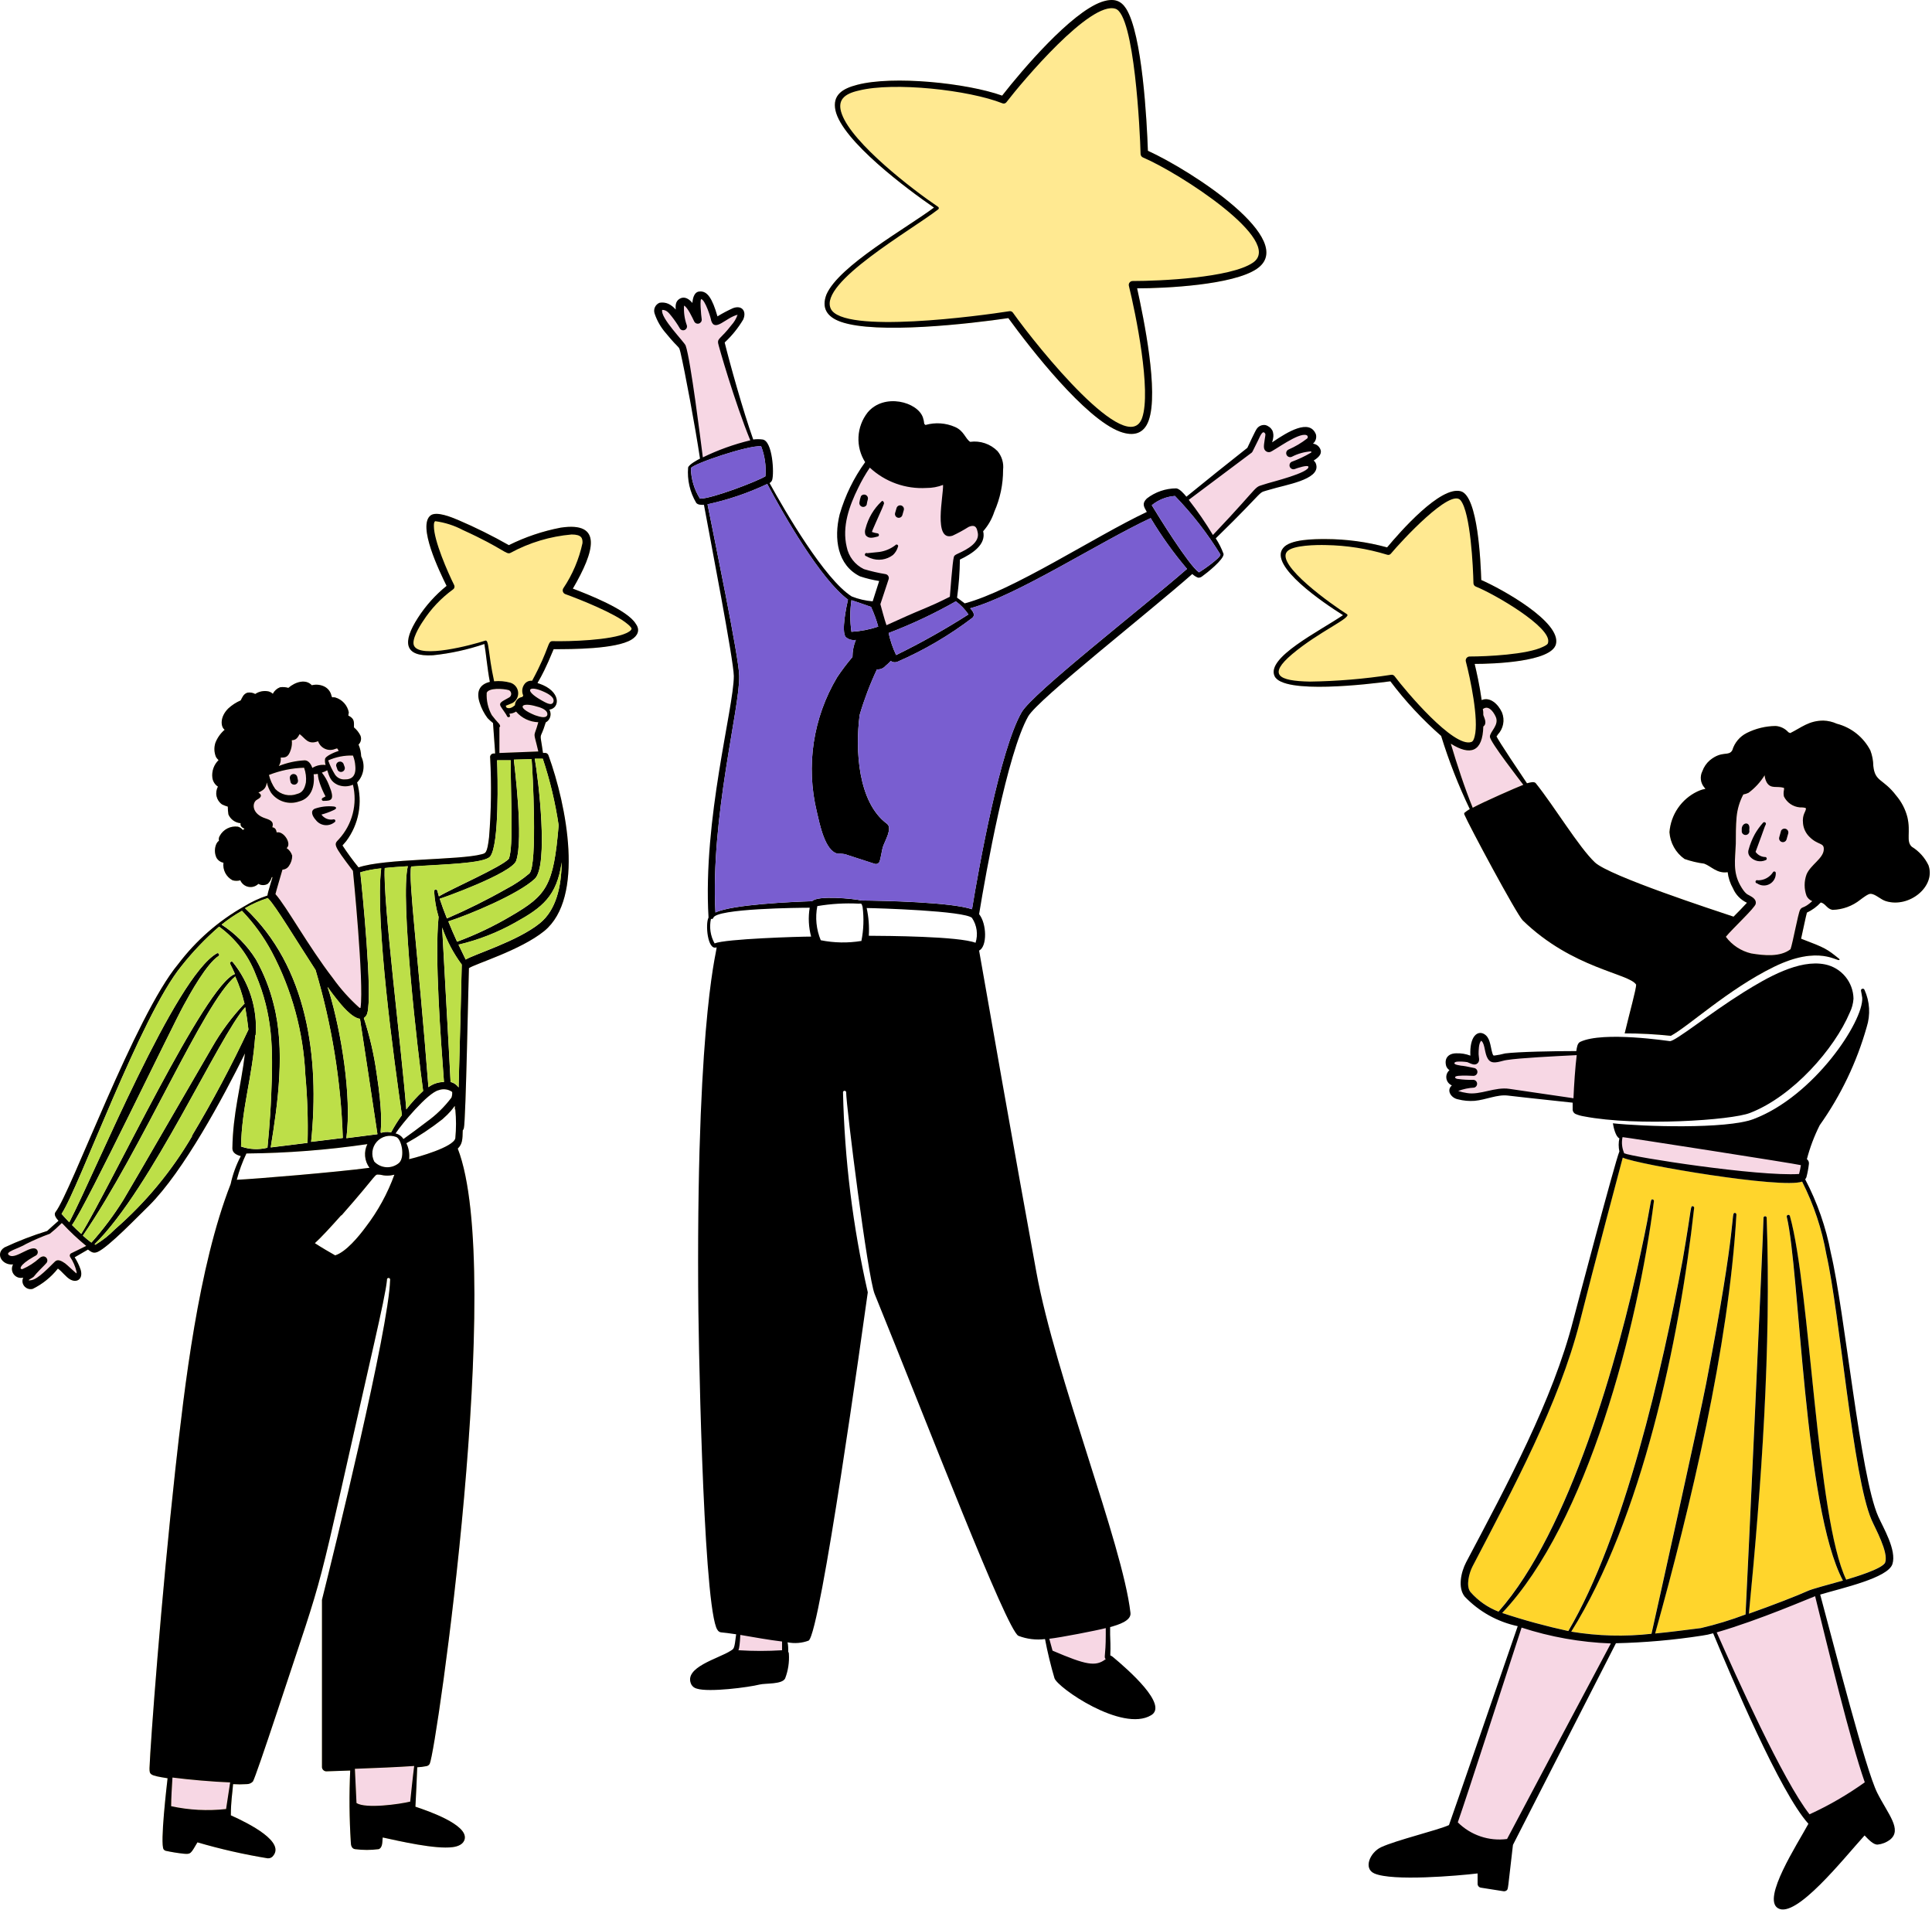
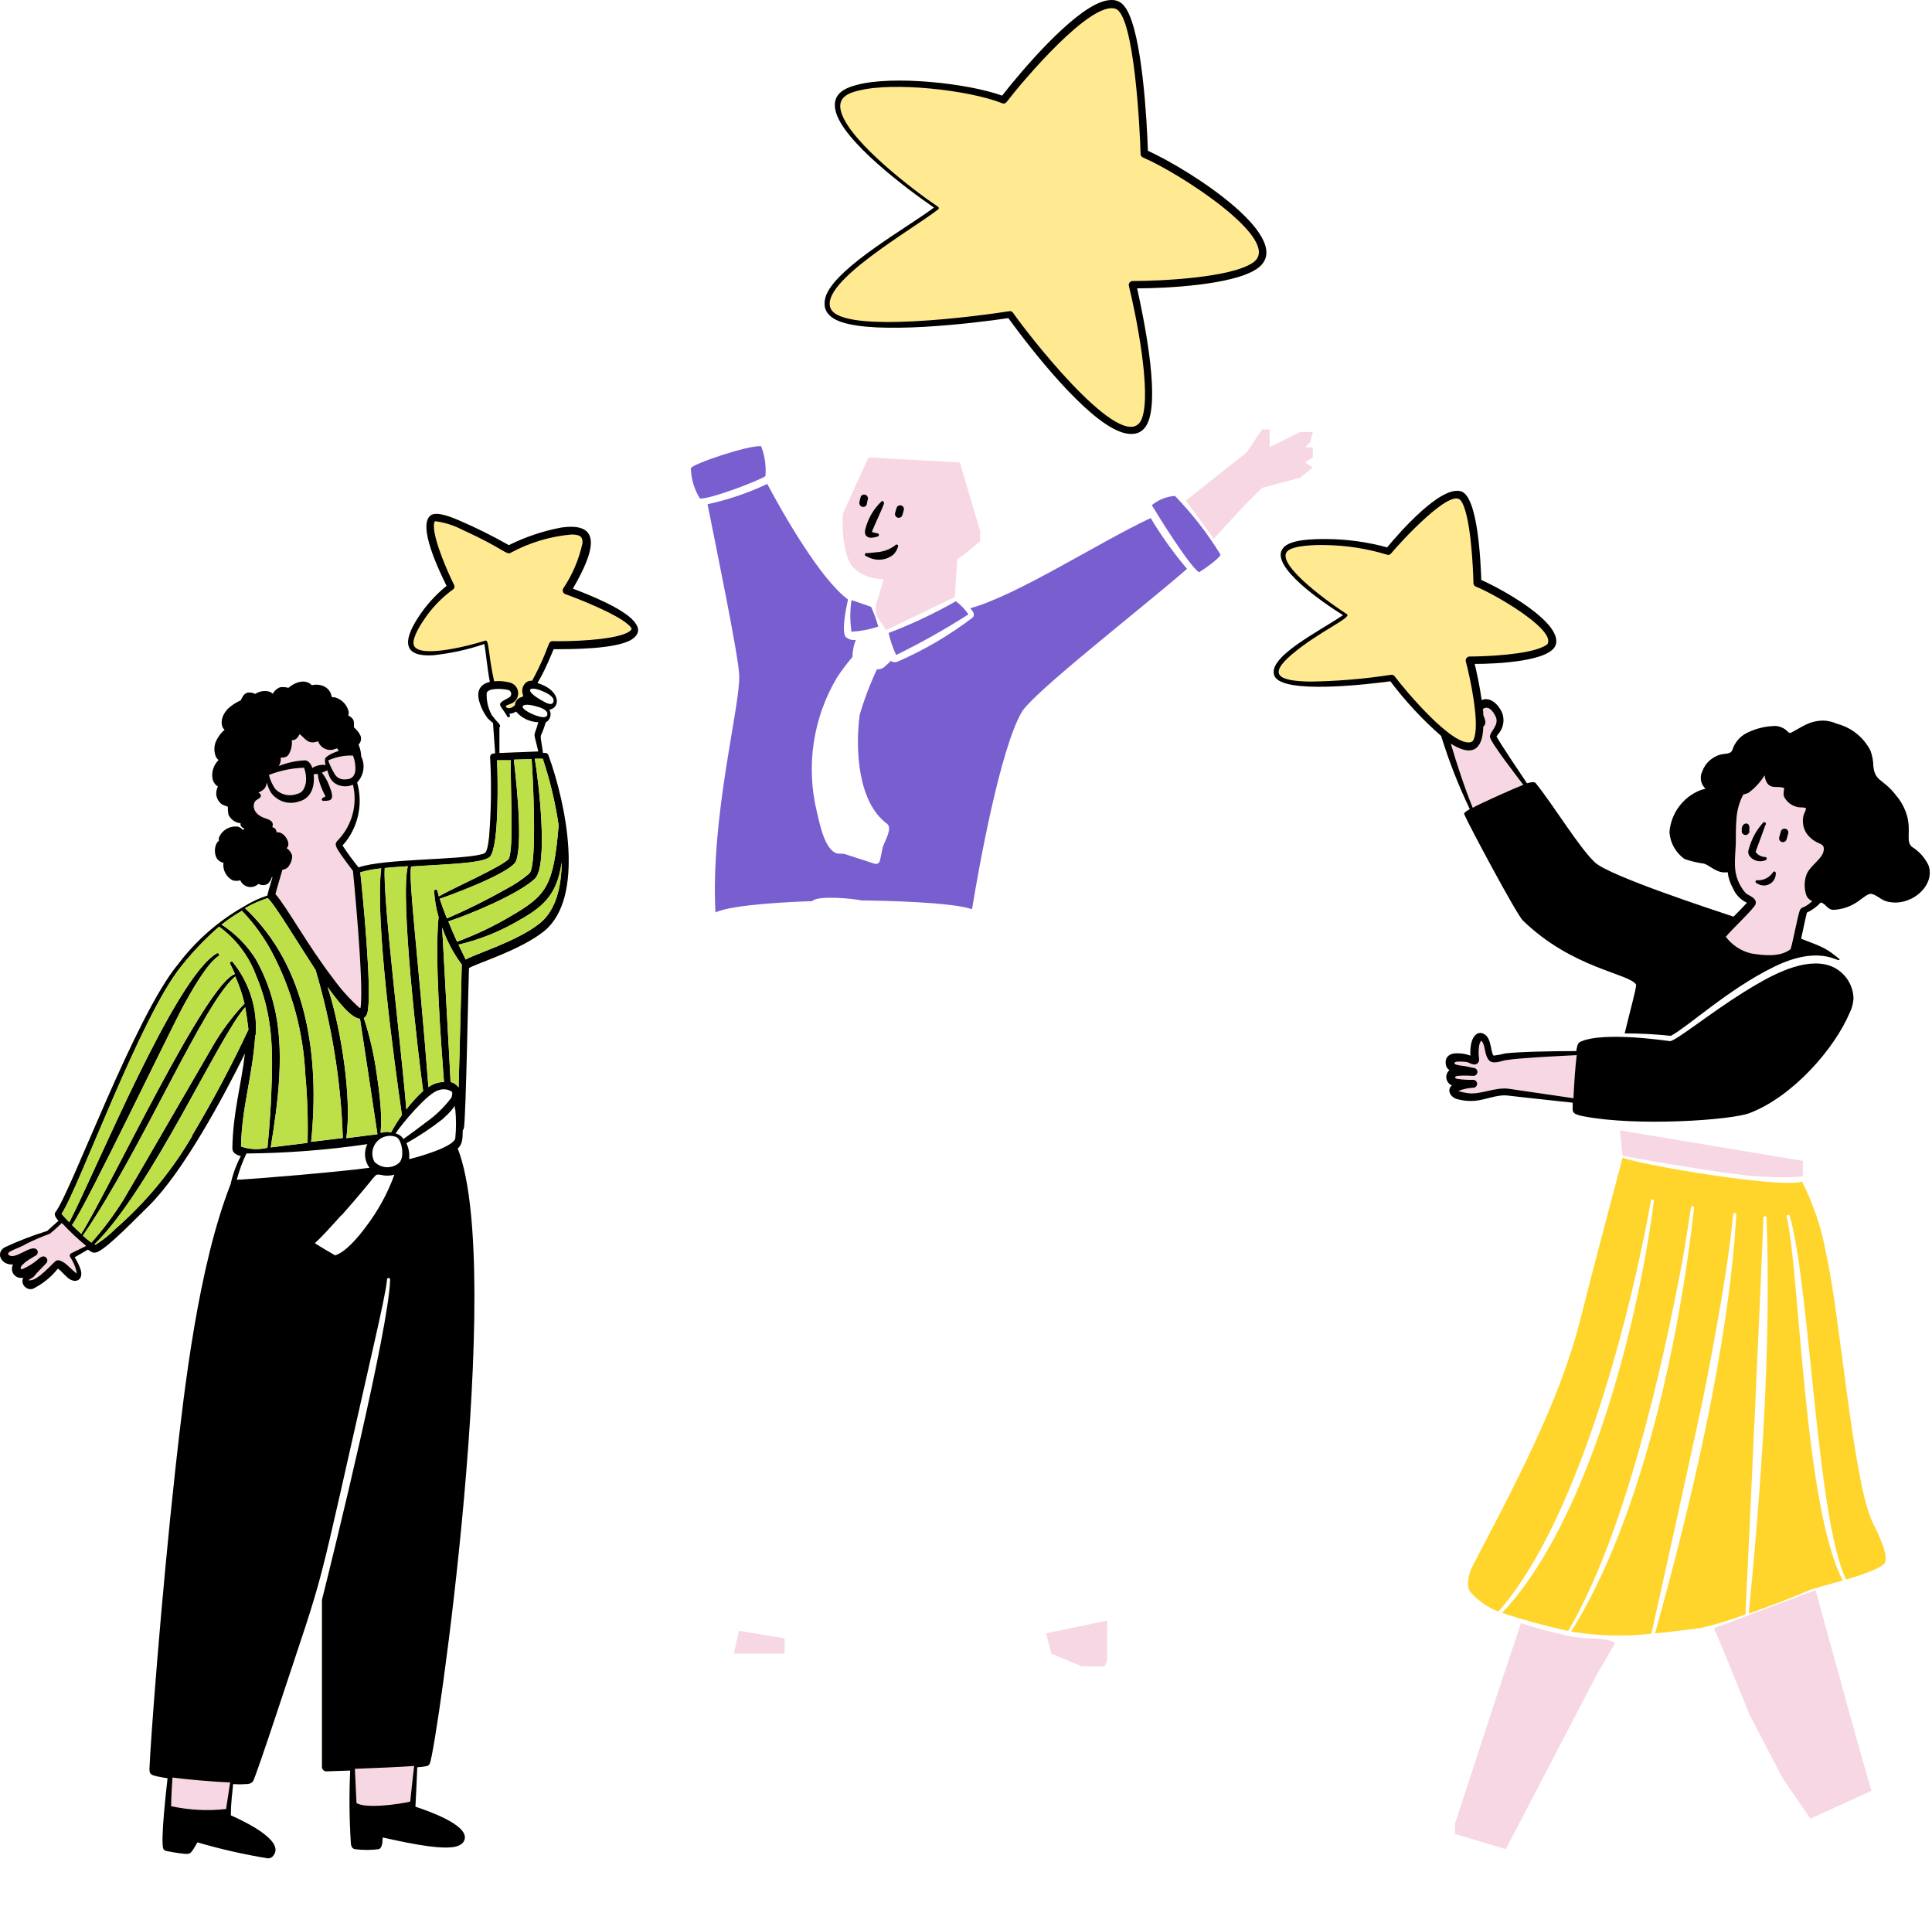
<svg xmlns="http://www.w3.org/2000/svg" width="175" height="173" viewBox="0 0 175 173" fill="none">
  <path d="M26.911 65.341L22.771 70.631L22.541 73.621L25.301 78.681L24.611 81.211L25.531 82.361L28.751 87.421L32.431 91.561H32.891L33.121 89.491L32.431 78.911L31.051 77.301L30.821 76.381C30.898 76.228 31.235 75.599 31.971 74.311C32.707 73.023 32.431 71.475 32.201 70.861L32.431 70.401V68.791L31.741 67.641L26.911 65.341Z" fill="#F7D7E4" />
  <path d="M2.991 112.031L0.691 113.181L0.461 113.411L0.921 113.871L1.381 114.101L1.611 115.021L2.301 115.481V116.171H2.991L5.291 114.331L5.981 115.021L6.901 115.711L7.131 115.481L6.901 114.561L6.671 113.641L8.051 112.721L5.521 110.421L4.601 111.571H4.141L2.991 112.031Z" fill="#F7D7E4" />
-   <path d="M44.851 65.571L45.081 68.331H48.991L48.761 67.411V66.261L49.451 65.111L49.681 64.651L49.451 63.961L49.911 64.191L50.371 63.501L50.141 62.811L49.451 62.351L48.301 62.121L47.841 62.351L47.611 63.271L46.921 63.961L46.231 64.421H45.771L45.541 63.961L45.771 63.731L46.691 63.041L46.461 62.351L45.541 62.121H44.161L43.701 62.811L43.931 64.191L44.851 65.571Z" fill="#F7D7E4" />
-   <path d="M62.331 33.601L63.481 41.651L68.081 40.041L66.471 34.981L65.321 30.841L66.701 29.691L67.161 28.541L66.701 28.311L64.861 29.001L64.631 28.541L64.171 27.161L63.481 26.701L63.251 27.161L62.791 27.851L62.101 27.161L61.411 27.621V28.541L60.491 27.851L59.801 27.621L59.571 28.311L60.491 29.691L61.871 31.301L62.331 33.601Z" fill="#F7D7E4" />
  <path d="M80.041 52.461L79.351 54.761V55.681L80.271 57.061L86.481 54.071L86.711 50.621L87.401 50.161L88.781 49.011V48.091L86.941 41.881L78.661 41.421L76.361 46.481C76.284 47.248 76.269 49.149 76.821 50.621C77.373 52.093 79.198 52.461 80.041 52.461Z" fill="#F7D7E4" />
  <path d="M112.931 40.961L107.411 45.331L109.941 48.781L112.701 45.791L114.311 44.181L117.761 43.261L118.911 42.341L118.221 41.881L118.911 41.421V40.501H118.221L118.681 40.041L118.911 39.121H117.761L115.001 40.501V38.891H114.311L112.931 40.961Z" fill="#F7D7E4" />
  <path d="M15.411 164.011V160.561L21.161 161.021L20.471 164.241L15.411 164.011Z" fill="#F7D7E4" />
  <path d="M37.721 159.641L31.971 159.871L32.201 163.781L37.261 163.551L37.721 159.641Z" fill="#F7D7E4" />
  <path d="M71.071 148.371L66.931 147.681L66.471 149.751H71.071V148.371Z" fill="#F7D7E4" />
  <path d="M100.281 146.761L94.761 147.911L95.221 149.751L97.981 150.901H100.051L100.281 150.441V146.761Z" fill="#F7D7E4" />
  <path d="M135.471 153.891L131.791 165.161V166.081L136.391 167.461L144.671 151.591L146.281 148.831C146.204 148.678 145.637 148.371 143.981 148.371C142.325 148.371 139.151 147.451 137.771 146.991L135.471 153.891Z" fill="#F7D7E4" />
  <path d="M164.451 144.001L155.251 147.451L155.941 149.061L158.471 155.271L161.461 161.021L163.991 164.701L169.511 162.171L168.131 157.341L164.451 144.001Z" fill="#F7D7E4" />
  <path d="M131.791 96.851L131.331 96.161L132.021 95.701L133.401 95.931V95.241L134.091 93.861L134.551 94.551L135.241 95.931L136.391 95.701L143.291 95.241L142.831 99.611L136.391 98.921L135.011 99.151L132.481 99.381L131.791 98.921V98.231L131.331 97.541L131.791 96.851Z" fill="#F7D7E4" />
  <path d="M130.871 66.951L133.401 73.391L138.461 71.321L135.241 66.721L135.931 65.341L135.701 64.421L135.011 63.731L134.091 63.961V64.421V66.721L133.401 67.641H132.711L131.791 66.951H130.871Z" fill="#F7D7E4" />
  <path d="M160.541 68.791C159.544 69.481 157.505 70.907 157.321 71.091C157.091 72.088 156.631 74.725 156.631 77.301C156.631 79.877 157.704 80.981 158.241 81.211L158.701 81.671L156.171 83.971C156.018 84.048 155.895 84.477 156.631 85.581C157.367 86.685 159.544 86.961 160.541 86.961L162.611 86.041L163.301 82.591L164.681 81.671L166.521 78.681L164.221 73.391L160.541 68.791Z" fill="#F7D7E4" />
  <path d="M146.971 104.671L146.741 102.371L163.301 105.131V106.511C162.918 106.588 161.507 106.695 158.931 106.511C156.355 106.327 149.884 105.208 146.971 104.671Z" fill="#F7D7E4" />
  <path fill-rule="evenodd" clip-rule="evenodd" d="M154.054 147.434C152.628 147.609 151.294 147.793 149.914 147.922C153.125 136.403 156.593 121.904 157.274 109.99C157.276 109.952 157.265 109.915 157.241 109.886C157.217 109.857 157.182 109.838 157.145 109.834C156.722 109.834 157.458 110.22 154.532 125.299C154.008 128.059 150.033 145.962 149.583 147.949C147.163 148.221 144.717 148.156 142.315 147.756C148.69 137.572 152.122 121.38 153.447 109.383C153.45 109.347 153.439 109.311 153.417 109.282C153.395 109.253 153.363 109.233 153.327 109.226C153.088 109.226 153.272 109.079 152.407 114.093C150.567 123.956 147.145 139.053 142.048 147.701C140.024 147.262 138.024 146.716 136.059 146.063C143.805 137.884 148.359 120.027 149.803 108.776C149.809 108.738 149.799 108.7 149.777 108.669C149.755 108.638 149.721 108.617 149.684 108.61C149.435 108.61 149.684 108.49 148.607 113.449C146.602 122.916 142.167 138.666 135.727 145.944C134.745 145.566 133.87 144.953 133.179 144.159C132.756 143.625 133.059 142.438 133.381 141.831C137.061 134.775 141.192 127.111 143.078 119.751C144.311 114.848 146.905 105.086 146.979 104.829C148.295 105.454 161.414 107.672 163.226 107C164.281 109.081 165.022 111.307 165.425 113.606C166.639 118.932 167.817 133.698 169.51 137.618C169.841 138.39 171.065 140.562 170.752 141.482C170.549 142.07 167.808 142.871 167.219 143.046C164.533 137.47 163.981 116.77 162.122 110.119C162.112 110.081 162.088 110.049 162.054 110.029C162.021 110.009 161.981 110.003 161.943 110.013C161.905 110.023 161.873 110.047 161.853 110.081C161.833 110.114 161.827 110.155 161.837 110.192C163.005 114.995 163.392 136.495 166.925 143.128C165.526 143.533 164.165 143.864 163.677 144.094C162.877 144.462 160.595 145.355 158.405 146.128C159.537 134.526 160.439 122.024 160.015 110.248C160.007 110.216 159.989 110.188 159.963 110.168C159.937 110.148 159.906 110.137 159.873 110.137C159.84 110.137 159.808 110.148 159.783 110.168C159.757 110.188 159.738 110.216 159.73 110.248C159.73 111.306 158.258 143.368 158.102 146.201C156.781 146.701 155.429 147.113 154.054 147.434Z" fill="#FFD52C" />
  <path fill-rule="evenodd" clip-rule="evenodd" d="M51.888 53.307C53.847 49.949 54.648 47.198 50.775 47.787C49.149 48.1 47.574 48.632 46.092 49.369C44.602 48.523 43.067 47.761 41.492 47.088C40.875 46.83 39.541 46.278 39.008 46.674C37.793 47.594 39.79 51.715 40.452 53.058C39.438 53.877 38.563 54.852 37.858 55.947C36.441 58.146 36.579 59.489 39.21 59.342C40.798 59.178 42.363 58.835 43.874 58.321C44.022 59.13 44.132 60.51 44.371 61.752C43.405 61.982 43.129 62.672 43.451 63.648C43.608 64.144 43.848 64.611 44.16 65.028C44.315 65.189 44.481 65.34 44.657 65.478C44.868 68.597 44.896 68.238 44.767 68.238C44.714 68.231 44.659 68.237 44.608 68.255C44.558 68.273 44.512 68.304 44.476 68.344C44.44 68.383 44.414 68.432 44.4 68.484C44.387 68.536 44.386 68.591 44.399 68.643C44.526 71.038 44.492 73.438 44.298 75.828C44.123 77.319 43.976 77.264 43.608 77.365C41.63 77.898 34.812 77.742 32.476 78.552C31.957 77.915 31.471 77.252 31.022 76.564C31.096 76.472 31.224 76.344 31.363 76.169C31.924 75.419 32.305 74.551 32.476 73.63C32.647 72.709 32.603 71.761 32.347 70.86C32.644 70.552 32.839 70.16 32.905 69.736C32.971 69.313 32.905 68.88 32.715 68.496C32.703 68.128 32.622 67.766 32.476 67.429C32.585 67.324 32.659 67.189 32.689 67.041C32.719 66.893 32.702 66.739 32.641 66.601C32.5 66.321 32.303 66.074 32.062 65.874C32.062 65.359 32.126 65.092 31.547 64.798C31.569 64.701 31.585 64.602 31.593 64.503C31.529 64.188 31.381 63.896 31.164 63.659C30.947 63.422 30.668 63.25 30.36 63.16C30.029 63.105 30.111 63.243 30.019 62.985C29.979 62.808 29.899 62.643 29.786 62.501C29.673 62.359 29.53 62.245 29.366 62.166C29.016 62 28.619 61.961 28.244 62.056C27.692 61.458 26.744 61.752 26.119 62.295C25.874 62.221 25.616 62.202 25.364 62.24C25.081 62.349 24.849 62.559 24.711 62.829C24.604 62.729 24.474 62.657 24.334 62.617C24.126 62.571 23.912 62.568 23.703 62.607C23.494 62.647 23.296 62.728 23.119 62.847C22.903 62.729 22.654 62.687 22.411 62.728C22.043 62.847 21.942 63.169 21.804 63.427C21.387 63.606 21.005 63.855 20.672 64.163C19.89 64.945 19.991 65.837 20.35 66.086C19.98 66.404 19.692 66.808 19.513 67.263C19.373 67.688 19.393 68.149 19.568 68.56C19.631 68.663 19.709 68.756 19.798 68.836C19.587 69.042 19.427 69.293 19.329 69.571C19.232 69.849 19.2 70.145 19.237 70.437C19.259 70.599 19.316 70.754 19.403 70.892C19.49 71.031 19.606 71.148 19.743 71.238C19.594 71.504 19.549 71.816 19.617 72.113C19.685 72.411 19.861 72.672 20.111 72.848C20.279 72.93 20.455 72.998 20.635 73.05C20.634 73.287 20.652 73.524 20.691 73.758C20.786 73.978 20.939 74.167 21.133 74.306C21.328 74.445 21.556 74.53 21.794 74.55C21.748 74.826 21.923 74.945 22.153 75.056C22.092 75.077 22.038 75.115 21.997 75.166C21.884 75.018 21.726 74.911 21.546 74.862C21.218 74.818 20.884 74.876 20.59 75.027C20.295 75.178 20.054 75.416 19.899 75.709C19.86 75.771 19.835 75.841 19.824 75.914C19.812 75.987 19.816 76.061 19.835 76.132C19.738 76.205 19.659 76.3 19.605 76.408C19.514 76.606 19.467 76.821 19.467 77.038C19.467 77.256 19.514 77.471 19.605 77.668C19.67 77.787 19.761 77.89 19.871 77.969C19.981 78.049 20.107 78.103 20.24 78.128C20.199 78.447 20.257 78.769 20.405 79.054C20.553 79.338 20.784 79.571 21.068 79.72C21.296 79.784 21.538 79.784 21.767 79.72C21.832 79.871 21.933 80.004 22.061 80.107C22.189 80.21 22.34 80.281 22.501 80.312C22.662 80.344 22.829 80.336 22.986 80.289C23.143 80.242 23.287 80.157 23.404 80.042C23.533 80.116 23.679 80.155 23.828 80.155C23.976 80.155 24.122 80.116 24.251 80.042C24.428 79.878 24.555 79.668 24.619 79.435C24.738 79.435 24.702 79.288 24.306 80.723C24.271 80.847 24.244 80.973 24.223 81.1C23.488 81.342 22.784 81.669 22.126 82.075C19.796 83.39 17.761 85.168 16.146 87.301C12.226 91.993 6.412 108.019 5.032 109.758C4.839 110.006 5.096 110.319 5.299 110.558C5.115 110.724 4.664 111.11 4.268 111.478C2.948 111.886 1.657 112.384 0.404 112.969C-0.451 113.512 0.165 114.606 1.186 114.505C1.107 114.645 1.071 114.806 1.082 114.966C1.093 115.127 1.151 115.281 1.25 115.408C1.348 115.536 1.482 115.632 1.634 115.684C1.786 115.736 1.951 115.742 2.106 115.701C2.041 115.835 2.018 115.986 2.042 116.134C2.06 116.234 2.099 116.331 2.156 116.416C2.213 116.501 2.287 116.573 2.374 116.629C2.46 116.684 2.557 116.721 2.658 116.737C2.759 116.753 2.863 116.748 2.962 116.722C3.85 116.286 4.629 115.658 5.244 114.882C5.621 115.14 5.97 115.655 6.375 115.876C7.001 116.216 7.562 115.784 7.295 114.956C7.162 114.571 6.983 114.203 6.762 113.861L7.967 113.162C8.298 113.401 8.464 113.53 8.841 113.374C9.844 112.932 12.521 110.126 13.487 109.197C16.633 106.069 20.23 99.353 22.19 95.397C21.813 98.488 21.095 100.788 21.049 103.999C21.049 104.404 21.427 104.597 21.813 104.698C21.393 105.496 21.083 106.347 20.893 107.228C17.958 114.735 16.707 125.628 15.879 133.098C14.6 144.736 13.625 157.856 13.542 160.119C13.542 160.717 13.542 160.781 15.18 161.039C15.115 161.618 14.48 166.982 14.821 167.479C14.866 167.541 14.931 167.587 15.005 167.608C15.549 167.726 16.098 167.816 16.652 167.874C17.287 167.93 17.277 167.874 17.884 166.844C19.972 167.455 22.095 167.937 24.242 168.288C24.318 168.294 24.394 168.285 24.467 168.262C24.54 168.238 24.607 168.2 24.665 168.15C25.962 166.853 22.576 165.142 20.911 164.397C20.911 163.118 21.049 162.437 21.114 161.572C21.515 161.599 21.918 161.599 22.319 161.572C22.428 161.577 22.538 161.557 22.639 161.516C22.741 161.475 22.832 161.413 22.908 161.333C23.055 161.103 23.975 158.417 25.097 155.04C29.826 140.707 28.179 146.76 33.902 121.598C34.527 118.838 34.978 116.75 35.052 115.913C35.046 115.891 35.046 115.868 35.05 115.846C35.055 115.824 35.064 115.804 35.078 115.786C35.092 115.768 35.109 115.754 35.13 115.744C35.15 115.734 35.172 115.729 35.194 115.729C35.217 115.729 35.239 115.734 35.259 115.744C35.279 115.754 35.297 115.768 35.311 115.786C35.324 115.804 35.334 115.824 35.338 115.846C35.343 115.868 35.343 115.891 35.337 115.913C35.227 120.329 30.231 140.633 29.164 144.884V160.054C29.175 160.152 29.221 160.242 29.294 160.308C29.367 160.374 29.461 160.412 29.559 160.413L31.721 160.34C31.621 162.501 31.64 164.666 31.776 166.826C31.776 167.12 31.859 167.414 32.154 167.46C32.868 167.553 33.592 167.553 34.306 167.46C34.684 167.304 34.619 166.752 34.665 166.402C36.202 166.734 39.431 167.488 41.013 167.276C41.51 167.212 42.016 167 42.099 166.504C42.31 165.234 38.851 164.02 37.628 163.615C37.683 162.63 37.757 161.048 37.793 160.045C38.069 160.033 38.342 159.999 38.612 159.944C38.678 159.936 38.742 159.911 38.796 159.873C38.851 159.834 38.895 159.783 38.925 159.723C39.523 158.546 45.779 115.131 41.464 104.017C41.887 103.603 41.897 103.198 41.915 102.37C41.963 102.311 41.998 102.242 42.016 102.168C42.2 101.423 42.43 88.626 42.476 87.678C42.982 87.301 47.141 86.068 49.303 84.311C52.983 81.284 51.317 72.912 49.68 68.404C49.658 68.337 49.614 68.279 49.556 68.239C49.498 68.199 49.428 68.18 49.358 68.183H49.183C48.87 65.957 48.879 67.263 49.431 65.423C49.53 65.369 49.617 65.297 49.687 65.209C49.757 65.121 49.809 65.021 49.839 64.913C49.87 64.805 49.879 64.692 49.866 64.581C49.853 64.469 49.818 64.362 49.763 64.264C50.756 64.117 50.811 62.58 48.843 61.909C48.484 61.789 48.741 62.222 50.149 58.79C51.796 58.79 55.779 58.79 57.196 57.925C57.757 57.585 58.006 57.06 57.592 56.499C56.846 55.22 53.203 53.804 51.888 53.307ZM44.399 77.567C45.236 76.5 45.08 70.207 45.025 68.855H46.257C46.257 72.535 46.515 76.537 46.101 77.76C45.521 78.478 40.82 80.52 39.753 81.183C39.698 80.999 39.652 80.833 39.606 80.658C39.594 80.626 39.571 80.6 39.542 80.582C39.512 80.565 39.478 80.559 39.444 80.564C39.41 80.57 39.38 80.587 39.357 80.612C39.335 80.638 39.322 80.67 39.321 80.704C39.364 81.496 39.5 82.281 39.725 83.041C39.357 86.666 39.919 94.081 40.213 97.991C39.705 97.992 39.212 98.156 38.805 98.46C37.885 86.5 36.965 79.646 37.241 78.478C40.056 78.276 43.865 78.22 44.399 77.567ZM48.153 68.754C48.235 69.674 48.705 78.386 47.95 79.104C47.314 79.642 46.62 80.108 45.88 80.493C44.13 81.486 42.328 82.383 40.48 83.179C40.231 82.563 40.011 81.956 39.827 81.394C39.919 81.394 46.358 79.104 46.754 77.954C47.435 75.948 46.589 69.306 46.542 68.8L48.153 68.754ZM41.823 87.356C41.823 87.641 41.648 94.67 41.538 98.488C41.367 98.237 41.107 98.059 40.811 97.991C40.691 95.452 40.075 84.697 40.047 83.998C40.466 85.201 41.065 86.333 41.823 87.356ZM24.785 90.944C24.435 89.529 23.897 88.167 23.184 86.896C22.393 85.627 21.331 84.55 20.074 83.74C20.651 83.272 21.266 82.853 21.914 82.489C22.982 83.601 23.892 84.855 24.619 86.215C26.44 89.653 27.476 93.452 27.655 97.338C27.842 99.387 27.91 101.445 27.857 103.502L24.518 103.916C25.171 99.923 25.852 95.047 24.785 90.944ZM29.835 89.895C29.596 89.113 29.486 89.214 30.452 90.429C30.912 91.018 31.859 92.186 32.605 92.269C32.651 92.572 34.021 101.542 34.187 102.72C34.095 102.72 34.242 102.72 31.372 103.079C31.878 99.206 30.875 93.382 29.835 89.895ZM36.404 100.99C36.044 101.486 35.718 102.005 35.429 102.545C33.589 102.251 35.19 104.22 34.113 97.209C33.877 95.507 33.489 93.829 32.954 92.195C33.109 92.096 33.221 91.941 33.267 91.763C33.755 90.079 32.825 80.723 32.632 79.002C33.251 78.823 33.886 78.703 34.527 78.644C33.938 83.382 35.723 96.243 36.404 100.99ZM36.156 105.305C35.839 105.582 35.427 105.724 35.007 105.704C34.586 105.683 34.19 105.501 33.902 105.195C33.754 104.908 33.696 104.583 33.736 104.263C33.776 103.942 33.911 103.642 34.125 103.4C34.339 103.158 34.621 102.987 34.934 102.908C35.247 102.829 35.577 102.847 35.88 102.959C36.386 103.152 36.699 104.772 36.156 105.305ZM22.356 104.459C26.011 104.426 29.66 104.144 33.276 103.612C33.108 103.953 33.036 104.333 33.071 104.711C33.105 105.09 33.243 105.451 33.469 105.756C30.525 106.152 22.972 106.777 21.445 106.842C21.661 106.022 21.954 105.224 22.319 104.459H22.356ZM30.939 110.062C34.564 105.949 33.8 106.382 34.435 106.382C34.858 106.492 35.301 106.492 35.723 106.382C35.104 108.088 34.226 109.689 33.12 111.129C32.503 111.966 31.335 113.383 30.36 113.686C30.01 113.493 29.035 112.923 28.52 112.582C29.053 112.104 29.946 111.138 30.902 110.062H30.939ZM35.834 102.637C36.367 101.818 38.741 98.957 39.734 98.727C39.936 98.652 40.152 98.627 40.366 98.654C40.579 98.681 40.782 98.76 40.958 98.884C40.974 99.058 40.952 99.234 40.894 99.399C40.26 100.243 39.5 100.985 38.64 101.598C37.949 102.128 37.25 102.646 36.542 103.152C36.46 103.02 36.351 102.906 36.223 102.818C36.095 102.729 35.95 102.668 35.797 102.637H35.834ZM41.243 100.475C41.326 101.341 41.326 102.213 41.243 103.079C41.087 103.879 37.858 104.79 37.057 104.974C37.112 104.479 37.026 103.978 36.809 103.53C37.952 102.892 39.044 102.166 40.075 101.358C41.4 100.199 41.17 99.831 41.206 100.475H41.243ZM36.938 78.45C36.229 81.413 37.858 95.452 38.327 98.801C37.771 99.314 37.26 99.874 36.8 100.475C36.386 95.084 34.656 81.431 34.849 78.616C35.502 78.542 36.266 78.496 36.938 78.45ZM31.97 68.422C32.089 68.716 32.16 69.026 32.181 69.342C32.273 70.262 31.878 70.603 31.206 70.584C31.036 70.592 30.867 70.555 30.715 70.478C30.564 70.4 30.435 70.285 30.341 70.143C30.093 69.738 29.887 69.31 29.725 68.864C30.43 68.548 31.198 68.397 31.97 68.422ZM25.428 68.606C25.843 68.606 26.119 68.606 26.349 67.87C26.435 67.6 26.463 67.315 26.431 67.033C26.827 67.033 26.965 66.794 27.14 66.481C27.655 66.858 27.885 67.484 28.814 67.125C28.865 67.276 28.946 67.415 29.053 67.533C29.16 67.651 29.29 67.746 29.435 67.811C29.58 67.877 29.737 67.912 29.896 67.914C30.055 67.916 30.213 67.886 30.36 67.824C30.617 67.751 30.507 67.742 30.682 67.999C30.36 68.1 29.44 68.468 29.44 68.763C29.422 68.936 29.441 69.112 29.495 69.278C29.074 69.225 28.649 69.32 28.29 69.545C28.179 69.214 27.959 68.873 27.618 68.855C26.807 68.895 26.008 69.069 25.254 69.37C25.398 69.143 25.46 68.874 25.428 68.606ZM24.361 70.18C25.376 69.778 26.453 69.557 27.544 69.526C27.701 69.953 27.757 70.409 27.71 70.86C27.6 71.385 27.425 71.78 26.91 71.9C26.572 72.027 26.205 72.052 25.853 71.972C25.501 71.892 25.181 71.71 24.932 71.449C24.665 71.065 24.471 70.635 24.361 70.18ZM24.665 74.918C24.794 74.522 24.665 74.31 24.085 74.126C22.742 73.712 22.825 72.664 23.276 72.424C23.91 72.093 23.533 71.845 23.404 71.78C23.91 71.532 24.085 71.385 24.168 70.86C24.245 71.185 24.372 71.495 24.545 71.78C24.826 72.17 25.224 72.458 25.682 72.602C26.14 72.746 26.631 72.739 27.084 72.581C28.17 72.305 28.538 71.247 28.409 70.115C29.053 70.115 28.602 69.848 28.961 70.916C29.102 71.331 29.277 71.734 29.486 72.121C29.283 72.25 29.108 72.268 29.154 72.434C29.169 72.469 29.195 72.497 29.229 72.514C29.263 72.531 29.302 72.535 29.338 72.526C30.019 72.526 30.36 72.443 29.799 71.1C29.643 70.692 29.425 70.31 29.154 69.968C29.324 69.915 29.487 69.844 29.642 69.756C29.845 70.373 29.955 70.768 30.562 71.063C30.784 71.159 31.024 71.209 31.266 71.209C31.508 71.209 31.748 71.159 31.97 71.063C32.178 71.926 32.172 72.827 31.95 73.687C31.729 74.547 31.299 75.339 30.7 75.994C30.249 76.482 30.102 76.408 31.97 78.864C31.97 78.864 32.982 88.984 32.66 91.248C32.66 91.294 32.605 91.294 32.54 91.248C31.65 90.452 30.851 89.561 30.157 88.589C27.885 85.636 25.99 82.149 24.95 80.971C25.033 80.612 25.428 79.315 25.585 78.754C25.703 78.75 25.819 78.716 25.922 78.657C26.024 78.598 26.111 78.514 26.174 78.414C26.365 78.145 26.468 77.823 26.468 77.494C26.386 77.211 26.207 76.967 25.962 76.804C26.45 76.417 25.714 75.267 25.097 75.378C24.996 75.378 25.097 75.433 25.033 75.267C25.019 75.176 24.975 75.093 24.909 75.029C24.842 74.966 24.756 74.927 24.665 74.918ZM24.269 81.358C24.283 81.38 24.302 81.399 24.325 81.413C24.978 82.075 26.79 85.093 28.584 87.853C30.053 92.796 30.881 97.907 31.05 103.06L28.179 103.41C28.961 95.774 27.848 87.54 22.19 82.25C22.847 81.868 23.545 81.56 24.269 81.33V81.358ZM6.44 113.502C6.411 113.518 6.386 113.538 6.367 113.564C6.347 113.589 6.333 113.618 6.325 113.65C6.317 113.681 6.316 113.713 6.321 113.745C6.327 113.777 6.339 113.807 6.357 113.834C6.631 114.242 6.828 114.697 6.936 115.177V115.324C6.936 115.361 6.016 114.487 5.888 114.404C5.575 114.192 5.225 113.99 4.968 114.257C4.471 114.735 3.477 115.821 2.852 115.931C2.226 116.042 2.953 115.738 3.054 115.618C3.348 115.241 3.808 114.8 4.038 114.56C4.104 114.497 4.165 114.429 4.222 114.358C4.261 114.303 4.284 114.239 4.289 114.173C4.293 114.106 4.28 114.039 4.25 113.98C4.219 113.92 4.173 113.87 4.117 113.834C4.06 113.799 3.995 113.78 3.928 113.778C3.793 113.791 3.666 113.849 3.569 113.944C3.116 114.351 2.6 114.683 2.042 114.928C1.729 114.984 1.72 114.57 3.026 113.824C3.105 113.785 3.182 113.742 3.256 113.696C3.301 113.668 3.339 113.631 3.367 113.586C3.395 113.542 3.413 113.492 3.419 113.44C3.426 113.388 3.42 113.335 3.403 113.285C3.386 113.235 3.358 113.19 3.321 113.153C2.842 112.684 1.481 114.018 0.874 113.705C0.266 113.392 1.711 113.07 2.373 112.647C3.069 112.299 3.785 111.991 4.517 111.727C4.877 111.439 5.221 111.132 5.547 110.807C5.612 110.752 5.547 110.742 5.658 110.807C6.328 111.53 7.047 112.206 7.81 112.831L6.44 113.502ZM22.172 90.861C21.024 92.071 20.026 93.415 19.2 94.863C18.869 95.406 11.748 107.743 11.178 108.663C10.324 110.034 9.354 111.33 8.28 112.536C8.011 112.338 7.753 112.127 7.507 111.902C12.889 104.045 18.464 90.742 21.307 88.432C21.661 89.213 21.939 90.027 22.135 90.861H22.172ZM17.406 102.886C15.546 106.068 13.178 108.924 10.396 111.34C9.871 111.876 9.28 112.342 8.638 112.73L8.565 112.684C13.698 107.66 19.872 93.768 22.209 91.22C22.328 91.882 22.42 92.545 22.503 93.244C20.956 96.543 19.242 99.76 17.369 102.886H17.406ZM23.156 93.759C23.335 91.364 22.591 88.991 21.077 87.126C21.065 87.112 21.05 87.101 21.033 87.094C21.017 87.086 20.999 87.082 20.98 87.082C20.962 87.082 20.944 87.086 20.927 87.094C20.911 87.101 20.896 87.112 20.884 87.126C20.727 87.227 20.884 87.273 21.279 88.212C18.602 89.132 10.055 107.403 7.36 111.745C7.072 111.488 6.793 111.221 6.522 110.945C7.847 109.105 15.52 93.06 16.642 91.036C17.259 89.904 18.712 87.292 19.789 86.583C19.945 86.491 19.789 86.243 19.633 86.344C15.833 88.543 8.795 105.82 6.274 110.696C5.851 110.255 5.915 110.301 5.575 109.933C7.148 107.578 12.723 92.02 16.44 87.485C17.462 86.195 18.602 85.003 19.844 83.924C21.343 85.016 22.493 86.517 23.156 88.248C24.711 91.928 24.748 94.955 24.564 99.178C24.462 101.726 24.251 103.603 24.223 103.944C23.432 104.141 22.601 104.103 21.831 103.833C21.896 100.227 22.862 97.596 23.119 93.759H23.156ZM20.479 163.826C18.817 164.012 17.136 163.925 15.502 163.569C15.502 162.87 15.575 161.729 15.621 160.974C17.13 161.168 19.301 161.361 20.847 161.416L20.479 163.826ZM37.195 163.146C36.183 163.394 33.129 163.817 32.292 163.284C32.246 162.364 32.181 161.085 32.145 160.183C33.902 160.119 36.156 160.027 37.517 159.926C37.389 160.901 37.241 162.382 37.158 163.146H37.195ZM48.898 83.612C46.883 85.249 42.835 86.464 42.182 86.905C41.979 86.5 41.758 86.04 41.529 85.553C43.329 85.13 45.06 84.455 46.671 83.547C49.128 82.186 50.434 81.164 50.876 78.092C50.848 80.327 50.37 82.416 48.898 83.612ZM50.6 74.743C50.14 80.263 49.514 81.072 46.303 82.949C44.742 83.874 43.101 84.656 41.4 85.286C41.133 84.697 40.857 84.081 40.608 83.446C42.449 82.857 46.938 80.999 48.438 79.591C49.698 78.395 48.769 70.575 48.438 68.717H49.164C49.817 70.68 50.297 72.696 50.6 74.743ZM45.236 68.192V65.856C45.383 65.782 45.236 65.626 45.236 65.58C44.992 65.319 44.761 65.046 44.546 64.761C44.205 64.143 44.045 63.441 44.086 62.737C44.279 62.277 45.549 62.35 46.092 62.498C46.156 62.528 46.21 62.577 46.248 62.637C46.286 62.697 46.306 62.767 46.306 62.838C46.306 62.909 46.286 62.979 46.248 63.039C46.21 63.099 46.156 63.148 46.092 63.178C45.531 63.51 45.126 63.611 45.374 64.006C45.494 64.209 45.88 64.715 45.926 64.853C45.937 64.881 45.955 64.905 45.98 64.922C46.005 64.94 46.034 64.949 46.064 64.949C46.094 64.949 46.123 64.94 46.148 64.922C46.173 64.905 46.192 64.881 46.202 64.853C46.188 64.777 46.167 64.703 46.138 64.632C46.354 64.625 46.564 64.558 46.745 64.439C46.995 64.731 47.303 64.968 47.65 65.135C47.997 65.301 48.375 65.393 48.76 65.405C48.327 67.006 48.281 65.975 48.76 68.054L45.236 68.192ZM49.569 64.77C49.413 65.11 48.806 64.88 48.456 64.77C46.681 64.043 47.223 63.546 48.64 63.988C49.063 64.089 49.68 64.338 49.569 64.77ZM49.303 62.663C49.707 62.847 50.278 63.178 50.121 63.583C49.965 63.988 49.349 63.583 49.026 63.408C47.361 62.461 47.95 62.028 49.303 62.663Z" fill="#FFE991" />
  <path fill-rule="evenodd" clip-rule="evenodd" d="M174.68 78.359C174.349 77.667 173.825 77.085 173.171 76.684C172.619 76.178 173.098 75.387 172.767 73.989C172.582 73.278 172.239 72.617 171.764 72.057C170.568 70.484 169.841 70.833 169.685 69.371C169.678 68.889 169.588 68.413 169.418 67.963C169.11 67.369 168.681 66.846 168.158 66.429C167.635 66.012 167.03 65.71 166.382 65.543C166 65.369 165.587 65.272 165.167 65.258C163.852 65.258 163.18 65.884 162.159 66.39C162.159 66.39 162.021 66.335 161.993 66.316C161.697 65.981 161.281 65.776 160.834 65.746C159.926 65.756 159.033 65.973 158.221 66.38C157.909 66.537 157.632 66.755 157.407 67.023C157.183 67.29 157.015 67.601 156.915 67.935C156.593 68.533 155.995 67.935 154.873 68.855C154.568 69.121 154.337 69.46 154.201 69.84C154.081 70.077 154.034 70.344 154.066 70.608C154.099 70.872 154.21 71.121 154.385 71.321C154.569 71.551 154.514 71.321 153.741 71.68C153.035 72.018 152.43 72.536 151.988 73.182C151.545 73.828 151.281 74.579 151.22 75.36C151.252 75.84 151.391 76.308 151.627 76.728C151.862 77.148 152.189 77.51 152.582 77.788C153.161 77.99 153.759 78.132 154.367 78.212C155.001 78.442 155.526 79.132 156.492 78.984C156.554 79.503 156.72 80.004 156.979 80.457C157.225 81.03 157.674 81.492 158.24 81.754C157.973 82.057 157.366 82.674 157.025 83.014C155.296 82.434 145.774 79.334 144.467 78.101C143.023 76.74 140.787 73.023 139.113 70.934C138.957 70.741 138.589 70.87 138.313 70.934C138.037 70.52 135.553 66.85 135.553 66.666C135.553 66.666 135.599 66.666 135.663 66.528C135.913 66.266 136.083 65.937 136.151 65.582C136.22 65.226 136.184 64.858 136.049 64.522C135.7 63.758 134.964 63.078 134.209 63.4C134.025 62.066 133.731 60.778 133.575 60.124C135.231 60.124 140.521 59.95 140.935 58.34C141.45 56.325 135.994 53.316 134.173 52.525C134.117 50.934 133.878 44.944 132.333 44.494C130.493 43.96 126.813 48.174 125.644 49.572C123.83 49.075 121.959 48.822 120.078 48.818C119.075 48.818 116.831 48.818 116.214 49.646C114.935 51.256 119.894 54.605 121.651 55.709C119.471 57.19 114.678 59.554 115.451 61.228C116.223 62.903 124.08 61.946 125.939 61.698C127.298 63.501 128.84 65.159 130.539 66.647C131.239 68.916 132.106 71.13 133.133 73.271C132.964 73.368 132.804 73.479 132.655 73.603C132.636 73.63 132.627 73.662 132.627 73.695C132.627 73.727 132.636 73.759 132.655 73.787C133.004 74.642 137.374 82.812 137.935 83.355C142.453 87.734 147.559 88.138 148.203 89.169C148.203 89.601 147.66 91.506 147.163 93.585C148.558 93.583 149.953 93.656 151.34 93.806C152.95 92.941 156.547 89.583 160.678 87.559C164.809 85.535 166.465 87.154 166.612 86.924C166.621 86.914 166.626 86.901 166.626 86.887C166.626 86.874 166.621 86.861 166.612 86.85C165.471 85.93 165.37 85.857 163.143 85.01C163.309 84.275 163.548 83.088 163.668 82.646C164.143 82.422 164.571 82.11 164.928 81.726C165.379 81.837 165.462 82.296 165.986 82.398C166.904 82.375 167.79 82.052 168.507 81.478C168.719 81.321 169.215 80.935 169.427 80.944C169.878 80.944 170.347 81.478 170.853 81.616C172.96 82.241 175.361 80.263 174.68 78.359ZM133.409 73.179C132.682 71.404 131.955 69.177 131.413 67.347C133.188 68.469 134.301 68.101 134.357 65.792C134.706 65.534 134.485 65.102 134.357 64.752C134.357 64.577 134.357 64.393 134.311 64.219C134.789 63.841 135.231 64.375 135.47 64.881C135.847 65.654 134.945 66.252 134.955 66.721C134.964 67.19 137.715 70.714 137.981 71.073C137.356 71.312 134.32 72.646 133.4 73.152L133.409 73.179ZM165.195 76.979C165.121 77.761 164.008 78.322 163.64 79.178C163.406 79.81 163.406 80.505 163.64 81.137C163.749 81.351 163.932 81.518 164.155 81.606C163.373 82.324 163.235 82.057 163.051 82.398C162.867 82.738 162.398 85.36 162.187 85.958C161.267 86.685 159.795 86.538 158.626 86.344C157.706 86.128 156.891 85.594 156.326 84.836C156.933 84.091 158.948 82.232 159.031 81.855C159.114 81.478 158.773 81.257 158.442 81.082C158.313 81.008 158.074 80.972 157.623 80.162C156.961 78.957 157.163 77.908 157.228 76.418C157.228 75.626 157.228 74.789 157.301 73.98C157.369 73.269 157.575 72.578 157.909 71.947C158.071 71.919 158.229 71.869 158.378 71.799C158.962 71.366 159.458 70.826 159.841 70.208C159.857 70.437 159.922 70.66 160.034 70.861C160.402 71.477 160.954 71.155 161.589 71.349C161.608 71.415 161.608 71.485 161.589 71.551C161.547 71.742 161.547 71.94 161.589 72.13C161.723 72.404 161.926 72.638 162.177 72.811C162.429 72.983 162.72 73.088 163.024 73.115C163.162 73.115 163.521 73.115 163.585 73.207C163.585 73.52 163.226 73.731 163.318 74.578C163.364 75.026 163.562 75.445 163.879 75.764C164.68 76.583 165.25 76.27 165.195 76.951V76.979Z" fill="#FFE991" />
  <path fill-rule="evenodd" clip-rule="evenodd" d="M76.146 29.139C79.402 30.298 87.912 29.314 91.335 28.808C93.34 31.568 98.272 37.907 101.455 39.093C102.669 39.535 103.617 39.296 104.049 38.072C104.969 35.496 103.608 28.872 103 26.112C105.604 26.112 111.676 25.809 113.829 24.355C117.665 21.77 107.941 15.459 103.976 13.655C103.884 10.96 103.47 3.094 101.998 0.776C101.547 0.076 100.921 -0.218 99.771 0.178C97.011 1.153 92.604 6.314 90.774 8.66C87.59 7.519 80.884 6.82 77.627 7.685C76.311 8.025 75.382 8.605 75.676 9.994C76.274 12.754 82.264 17.198 84.6 18.798C82.144 20.638 75.989 24.061 74.858 26.674C74.388 27.897 74.913 28.698 76.146 29.139Z" fill="#FFE991" />
  <path fill-rule="evenodd" clip-rule="evenodd" d="M51.888 53.307C53.847 49.949 54.648 47.198 50.775 47.787C49.149 48.1 47.574 48.632 46.092 49.369C44.602 48.523 43.067 47.761 41.492 47.088C40.875 46.83 39.541 46.278 39.008 46.674C37.793 47.594 39.79 51.715 40.452 53.058C39.438 53.877 38.563 54.852 37.858 55.947C36.441 58.146 36.579 59.489 39.21 59.342C40.798 59.178 42.363 58.835 43.874 58.321C44.022 59.13 44.132 60.51 44.371 61.752C43.405 61.982 43.129 62.672 43.451 63.648C43.608 64.144 43.848 64.611 44.16 65.028C44.315 65.189 44.481 65.34 44.657 65.478C44.868 68.597 44.896 68.238 44.767 68.238C44.714 68.231 44.659 68.237 44.608 68.255C44.558 68.273 44.512 68.304 44.476 68.344C44.44 68.383 44.414 68.432 44.4 68.484C44.387 68.536 44.386 68.591 44.399 68.643C44.526 71.038 44.492 73.438 44.298 75.828C44.123 77.319 43.976 77.264 43.608 77.365C41.63 77.898 34.812 77.742 32.476 78.552C31.957 77.915 31.471 77.252 31.022 76.564C31.096 76.472 31.224 76.344 31.363 76.169C31.924 75.419 32.305 74.551 32.476 73.63C32.647 72.709 32.603 71.761 32.347 70.86C32.644 70.552 32.839 70.16 32.905 69.736C32.971 69.313 32.905 68.88 32.715 68.496C32.703 68.128 32.622 67.766 32.476 67.429C32.585 67.324 32.659 67.189 32.689 67.041C32.719 66.893 32.702 66.739 32.641 66.601C32.5 66.321 32.303 66.074 32.062 65.874C32.062 65.359 32.126 65.092 31.547 64.798C31.569 64.701 31.585 64.602 31.593 64.503C31.529 64.188 31.381 63.896 31.164 63.659C30.947 63.422 30.668 63.25 30.36 63.16C30.029 63.105 30.111 63.243 30.019 62.985C29.979 62.808 29.899 62.643 29.786 62.501C29.673 62.359 29.53 62.245 29.366 62.166C29.016 62 28.619 61.961 28.244 62.056C27.692 61.458 26.744 61.752 26.119 62.295C25.874 62.221 25.616 62.202 25.364 62.24C25.081 62.349 24.849 62.559 24.711 62.829C24.604 62.729 24.474 62.657 24.334 62.617C24.126 62.571 23.912 62.568 23.703 62.607C23.494 62.647 23.296 62.728 23.119 62.847C22.903 62.729 22.654 62.687 22.411 62.728C22.043 62.847 21.942 63.169 21.804 63.427C21.387 63.606 21.005 63.855 20.672 64.163C19.89 64.945 19.991 65.837 20.35 66.086C19.98 66.404 19.692 66.808 19.513 67.263C19.373 67.688 19.393 68.149 19.568 68.56C19.631 68.663 19.709 68.756 19.798 68.836C19.587 69.042 19.427 69.293 19.329 69.571C19.232 69.849 19.2 70.145 19.237 70.437C19.259 70.599 19.316 70.754 19.403 70.892C19.49 71.031 19.606 71.148 19.743 71.238C19.594 71.504 19.549 71.816 19.617 72.113C19.685 72.411 19.861 72.672 20.111 72.848C20.279 72.93 20.455 72.998 20.635 73.05C20.634 73.287 20.652 73.524 20.691 73.758C20.786 73.978 20.939 74.167 21.133 74.306C21.328 74.445 21.556 74.53 21.794 74.55C21.748 74.826 21.923 74.945 22.153 75.056C22.092 75.077 22.038 75.115 21.997 75.166C21.884 75.018 21.726 74.911 21.546 74.862C21.218 74.818 20.884 74.876 20.59 75.027C20.295 75.178 20.054 75.416 19.899 75.709C19.86 75.771 19.835 75.841 19.824 75.914C19.812 75.987 19.816 76.061 19.835 76.132C19.738 76.205 19.659 76.3 19.605 76.408C19.514 76.606 19.467 76.821 19.467 77.038C19.467 77.256 19.514 77.471 19.605 77.668C19.67 77.787 19.761 77.89 19.871 77.969C19.981 78.049 20.107 78.103 20.24 78.128C20.199 78.447 20.257 78.769 20.405 79.054C20.553 79.338 20.784 79.571 21.068 79.72C21.296 79.784 21.538 79.784 21.767 79.72C21.832 79.871 21.933 80.004 22.061 80.107C22.189 80.21 22.34 80.281 22.501 80.312C22.662 80.344 22.829 80.336 22.986 80.289C23.143 80.242 23.287 80.157 23.404 80.042C23.533 80.116 23.679 80.155 23.828 80.155C23.976 80.155 24.122 80.116 24.251 80.042C24.428 79.878 24.555 79.668 24.619 79.435C24.738 79.435 24.702 79.288 24.306 80.723C24.271 80.847 24.244 80.973 24.223 81.1C23.488 81.342 22.784 81.669 22.126 82.075C19.796 83.39 17.761 85.168 16.146 87.301C12.226 91.993 6.412 108.019 5.032 109.758C4.839 110.006 5.096 110.319 5.299 110.558C5.115 110.724 4.664 111.11 4.268 111.478C2.948 111.886 1.657 112.384 0.404 112.969C-0.451 113.512 0.165 114.606 1.186 114.505C1.107 114.645 1.071 114.806 1.082 114.966C1.093 115.127 1.151 115.281 1.25 115.408C1.348 115.536 1.482 115.632 1.634 115.684C1.786 115.736 1.951 115.742 2.106 115.701C2.041 115.835 2.018 115.986 2.042 116.134C2.06 116.234 2.099 116.331 2.156 116.416C2.213 116.501 2.287 116.573 2.374 116.629C2.46 116.684 2.557 116.721 2.658 116.737C2.759 116.753 2.863 116.748 2.962 116.722C3.85 116.286 4.629 115.658 5.244 114.882C5.621 115.14 5.97 115.655 6.375 115.876C7.001 116.216 7.562 115.784 7.295 114.956C7.162 114.571 6.983 114.203 6.762 113.861L7.967 113.162C8.298 113.401 8.464 113.53 8.841 113.374C9.844 112.932 12.521 110.126 13.487 109.197C16.633 106.069 20.23 99.353 22.19 95.397C21.813 98.488 21.095 100.788 21.049 103.999C21.049 104.404 21.427 104.597 21.813 104.698C21.393 105.496 21.083 106.347 20.893 107.228C17.958 114.735 16.707 125.628 15.879 133.098C14.6 144.736 13.625 157.856 13.542 160.119C13.542 160.717 13.542 160.781 15.18 161.039C15.115 161.618 14.48 166.982 14.821 167.479C14.866 167.541 14.931 167.587 15.005 167.608C15.549 167.726 16.098 167.816 16.652 167.874C17.287 167.93 17.277 167.874 17.884 166.844C19.972 167.455 22.095 167.937 24.242 168.288C24.318 168.294 24.394 168.285 24.467 168.262C24.54 168.238 24.607 168.2 24.665 168.15C25.962 166.853 22.576 165.142 20.911 164.397C20.911 163.118 21.049 162.437 21.114 161.572C21.515 161.599 21.918 161.599 22.319 161.572C22.428 161.577 22.538 161.557 22.639 161.516C22.741 161.475 22.832 161.413 22.908 161.333C23.055 161.103 23.975 158.417 25.097 155.04C29.826 140.707 28.179 146.76 33.902 121.598C34.527 118.838 34.978 116.75 35.052 115.913C35.046 115.891 35.046 115.868 35.05 115.846C35.055 115.824 35.064 115.804 35.078 115.786C35.092 115.768 35.109 115.754 35.13 115.744C35.15 115.734 35.172 115.729 35.194 115.729C35.217 115.729 35.239 115.734 35.259 115.744C35.279 115.754 35.297 115.768 35.311 115.786C35.324 115.804 35.334 115.824 35.338 115.846C35.343 115.868 35.343 115.891 35.337 115.913C35.227 120.329 30.231 140.633 29.164 144.884V160.054C29.175 160.152 29.221 160.242 29.294 160.308C29.367 160.374 29.461 160.412 29.559 160.413L31.721 160.34C31.621 162.501 31.64 164.666 31.776 166.826C31.776 167.12 31.859 167.414 32.154 167.46C32.868 167.553 33.592 167.553 34.306 167.46C34.684 167.304 34.619 166.752 34.665 166.402C36.202 166.734 39.431 167.488 41.013 167.276C41.51 167.212 42.016 167 42.099 166.504C42.31 165.234 38.851 164.02 37.628 163.615C37.683 162.63 37.757 161.048 37.793 160.045C38.069 160.033 38.342 159.999 38.612 159.944C38.678 159.936 38.742 159.911 38.796 159.873C38.851 159.834 38.895 159.783 38.925 159.723C39.523 158.546 45.779 115.131 41.464 104.017C41.887 103.603 41.897 103.198 41.915 102.37C41.963 102.311 41.998 102.242 42.016 102.168C42.2 101.423 42.43 88.626 42.476 87.678C42.982 87.301 47.141 86.068 49.303 84.311C52.983 81.284 51.317 72.912 49.68 68.404C49.658 68.337 49.614 68.279 49.556 68.239C49.498 68.199 49.428 68.18 49.358 68.183H49.183C48.87 65.957 48.879 67.263 49.431 65.423C49.53 65.369 49.617 65.297 49.687 65.209C49.757 65.121 49.809 65.021 49.839 64.913C49.87 64.805 49.879 64.692 49.866 64.581C49.853 64.469 49.818 64.362 49.763 64.264C50.756 64.117 50.811 62.58 48.843 61.909C48.484 61.789 48.741 62.222 50.149 58.79C51.796 58.79 55.779 58.79 57.196 57.925C57.757 57.585 58.006 57.06 57.592 56.499C56.846 55.22 53.203 53.804 51.888 53.307ZM44.399 77.567C45.236 76.5 45.08 70.207 45.025 68.855H46.257C46.257 72.535 46.515 76.537 46.101 77.76C45.521 78.478 40.82 80.52 39.753 81.183C39.698 80.999 39.652 80.833 39.606 80.658C39.594 80.626 39.571 80.6 39.542 80.582C39.512 80.565 39.478 80.559 39.444 80.564C39.41 80.57 39.38 80.587 39.357 80.612C39.335 80.638 39.322 80.67 39.321 80.704C39.364 81.496 39.5 82.281 39.725 83.041C39.357 86.666 39.919 94.081 40.213 97.991C39.705 97.992 39.212 98.156 38.805 98.46C37.885 86.5 36.965 79.646 37.241 78.478C40.056 78.276 43.865 78.22 44.399 77.567ZM48.153 68.754C48.235 69.674 48.705 78.386 47.95 79.104C47.314 79.642 46.62 80.108 45.88 80.493C44.13 81.486 42.328 82.383 40.48 83.179C40.231 82.563 40.011 81.956 39.827 81.394C39.919 81.394 46.358 79.104 46.754 77.954C47.435 75.948 46.589 69.306 46.542 68.8L48.153 68.754ZM41.823 87.356C41.823 87.641 41.648 94.67 41.538 98.488C41.367 98.237 41.107 98.059 40.811 97.991C40.691 95.452 40.075 84.697 40.047 83.998C40.466 85.201 41.065 86.333 41.823 87.356ZM24.785 90.944C24.435 89.529 23.897 88.167 23.184 86.896C22.393 85.627 21.331 84.55 20.074 83.74C20.651 83.272 21.266 82.853 21.914 82.489C22.982 83.601 23.892 84.855 24.619 86.215C26.44 89.653 27.476 93.452 27.655 97.338C27.842 99.387 27.91 101.445 27.857 103.502L24.518 103.916C25.171 99.923 25.852 95.047 24.785 90.944ZM29.835 89.895C29.596 89.113 29.486 89.214 30.452 90.429C30.912 91.018 31.859 92.186 32.605 92.269C32.651 92.572 34.021 101.542 34.187 102.72C34.095 102.72 34.242 102.72 31.372 103.079C31.878 99.206 30.875 93.382 29.835 89.895ZM36.404 100.99C36.044 101.486 35.718 102.005 35.429 102.545C33.589 102.251 35.19 104.22 34.113 97.209C33.877 95.507 33.489 93.829 32.954 92.195C33.109 92.096 33.221 91.941 33.267 91.763C33.755 90.079 32.825 80.723 32.632 79.002C33.251 78.823 33.886 78.703 34.527 78.644C33.938 83.382 35.723 96.243 36.404 100.99ZM36.156 105.305C35.839 105.582 35.427 105.724 35.007 105.704C34.586 105.683 34.19 105.501 33.902 105.195C33.754 104.908 33.696 104.583 33.736 104.263C33.776 103.942 33.911 103.642 34.125 103.4C34.339 103.158 34.621 102.987 34.934 102.908C35.247 102.829 35.577 102.847 35.88 102.959C36.386 103.152 36.699 104.772 36.156 105.305ZM22.356 104.459C26.011 104.426 29.66 104.144 33.276 103.612C33.108 103.953 33.036 104.333 33.071 104.711C33.105 105.09 33.243 105.451 33.469 105.756C30.525 106.152 22.972 106.777 21.445 106.842C21.661 106.022 21.954 105.224 22.319 104.459H22.356ZM30.939 110.062C34.564 105.949 33.8 106.382 34.435 106.382C34.858 106.492 35.301 106.492 35.723 106.382C35.104 108.088 34.226 109.689 33.12 111.129C32.503 111.966 31.335 113.383 30.36 113.686C30.01 113.493 29.035 112.923 28.52 112.582C29.053 112.104 29.946 111.138 30.902 110.062H30.939ZM35.834 102.637C36.367 101.818 38.741 98.957 39.734 98.727C39.936 98.652 40.152 98.627 40.366 98.654C40.579 98.681 40.782 98.76 40.958 98.884C40.974 99.058 40.952 99.234 40.894 99.399C40.26 100.243 39.5 100.985 38.64 101.598C37.949 102.128 37.25 102.646 36.542 103.152C36.46 103.02 36.351 102.906 36.223 102.818C36.095 102.729 35.95 102.668 35.797 102.637H35.834ZM41.243 100.475C41.326 101.341 41.326 102.213 41.243 103.079C41.087 103.879 37.858 104.79 37.057 104.974C37.112 104.479 37.026 103.978 36.809 103.53C37.952 102.892 39.044 102.166 40.075 101.358C41.4 100.199 41.17 99.831 41.206 100.475H41.243ZM36.938 78.45C36.229 81.413 37.858 95.452 38.327 98.801C37.771 99.314 37.26 99.874 36.8 100.475C36.386 95.084 34.656 81.431 34.849 78.616C35.502 78.542 36.266 78.496 36.938 78.45ZM31.97 68.422C32.089 68.716 32.16 69.026 32.181 69.342C32.273 70.262 31.878 70.603 31.206 70.584C31.036 70.592 30.867 70.555 30.715 70.478C30.564 70.4 30.435 70.285 30.341 70.143C30.093 69.738 29.887 69.31 29.725 68.864C30.43 68.548 31.198 68.397 31.97 68.422ZM25.428 68.606C25.843 68.606 26.119 68.606 26.349 67.87C26.435 67.6 26.463 67.315 26.431 67.033C26.827 67.033 26.965 66.794 27.14 66.481C27.655 66.858 27.885 67.484 28.814 67.125C28.865 67.276 28.946 67.415 29.053 67.533C29.16 67.651 29.29 67.746 29.435 67.811C29.58 67.877 29.737 67.912 29.896 67.914C30.055 67.916 30.213 67.886 30.36 67.824C30.617 67.751 30.507 67.742 30.682 67.999C30.36 68.1 29.44 68.468 29.44 68.763C29.422 68.936 29.441 69.112 29.495 69.278C29.074 69.225 28.649 69.32 28.29 69.545C28.179 69.214 27.959 68.873 27.618 68.855C26.807 68.895 26.008 69.069 25.254 69.37C25.398 69.143 25.46 68.874 25.428 68.606ZM24.361 70.18C25.376 69.778 26.453 69.557 27.544 69.526C27.701 69.953 27.757 70.409 27.71 70.86C27.6 71.385 27.425 71.78 26.91 71.9C26.572 72.027 26.205 72.052 25.853 71.972C25.501 71.892 25.181 71.71 24.932 71.449C24.665 71.065 24.471 70.635 24.361 70.18ZM24.665 74.918C24.794 74.522 24.665 74.31 24.085 74.126C22.742 73.712 22.825 72.664 23.276 72.424C23.91 72.093 23.533 71.845 23.404 71.78C23.91 71.532 24.085 71.385 24.168 70.86C24.245 71.185 24.372 71.495 24.545 71.78C24.826 72.17 25.224 72.458 25.682 72.602C26.14 72.746 26.631 72.739 27.084 72.581C28.17 72.305 28.538 71.247 28.409 70.115C29.053 70.115 28.602 69.848 28.961 70.916C29.102 71.331 29.277 71.734 29.486 72.121C29.283 72.25 29.108 72.268 29.154 72.434C29.169 72.469 29.195 72.497 29.229 72.514C29.263 72.531 29.302 72.535 29.338 72.526C30.019 72.526 30.36 72.443 29.799 71.1C29.643 70.692 29.425 70.31 29.154 69.968C29.324 69.915 29.487 69.844 29.642 69.756C29.845 70.373 29.955 70.768 30.562 71.063C30.784 71.159 31.024 71.209 31.266 71.209C31.508 71.209 31.748 71.159 31.97 71.063C32.178 71.926 32.172 72.827 31.95 73.687C31.729 74.547 31.299 75.339 30.7 75.994C30.249 76.482 30.102 76.408 31.97 78.864C31.97 78.864 32.982 88.984 32.66 91.248C32.66 91.294 32.605 91.294 32.54 91.248C31.65 90.452 30.851 89.561 30.157 88.589C27.885 85.636 25.99 82.149 24.95 80.971C25.033 80.612 25.428 79.315 25.585 78.754C25.703 78.75 25.819 78.716 25.922 78.657C26.024 78.598 26.111 78.514 26.174 78.414C26.365 78.145 26.468 77.823 26.468 77.494C26.386 77.211 26.207 76.967 25.962 76.804C26.45 76.417 25.714 75.267 25.097 75.378C24.996 75.378 25.097 75.433 25.033 75.267C25.019 75.176 24.975 75.093 24.909 75.029C24.842 74.966 24.756 74.927 24.665 74.918ZM24.269 81.358C24.283 81.38 24.302 81.399 24.325 81.413C24.978 82.075 26.79 85.093 28.584 87.853C30.053 92.796 30.881 97.907 31.05 103.06L28.179 103.41C28.961 95.774 27.848 87.54 22.19 82.25C22.847 81.868 23.545 81.56 24.269 81.33V81.358ZM6.44 113.502C6.411 113.518 6.386 113.538 6.367 113.564C6.347 113.589 6.333 113.618 6.325 113.65C6.317 113.681 6.316 113.713 6.321 113.745C6.327 113.777 6.339 113.807 6.357 113.834C6.631 114.242 6.828 114.697 6.936 115.177V115.324C6.936 115.361 6.016 114.487 5.888 114.404C5.575 114.192 5.225 113.99 4.968 114.257C4.471 114.735 3.477 115.821 2.852 115.931C2.226 116.042 2.953 115.738 3.054 115.618C3.348 115.241 3.808 114.8 4.038 114.56C4.104 114.497 4.165 114.429 4.222 114.358C4.261 114.303 4.284 114.239 4.289 114.173C4.293 114.106 4.28 114.039 4.25 113.98C4.219 113.92 4.173 113.87 4.117 113.834C4.06 113.799 3.995 113.78 3.928 113.778C3.793 113.791 3.666 113.849 3.569 113.944C3.116 114.351 2.6 114.683 2.042 114.928C1.729 114.984 1.72 114.57 3.026 113.824C3.105 113.785 3.182 113.742 3.256 113.696C3.301 113.668 3.339 113.631 3.367 113.586C3.395 113.542 3.413 113.492 3.419 113.44C3.426 113.388 3.42 113.335 3.403 113.285C3.386 113.235 3.358 113.19 3.321 113.153C2.842 112.684 1.481 114.018 0.874 113.705C0.266 113.392 1.711 113.07 2.373 112.647C3.069 112.299 3.785 111.991 4.517 111.727C4.877 111.439 5.221 111.132 5.547 110.807C5.612 110.752 5.547 110.742 5.658 110.807C6.328 111.53 7.047 112.206 7.81 112.831L6.44 113.502ZM22.172 90.861C21.024 92.071 20.026 93.415 19.2 94.863C18.869 95.406 11.748 107.743 11.178 108.663C10.324 110.034 9.354 111.33 8.28 112.536C8.011 112.338 7.753 112.127 7.507 111.902C12.889 104.045 18.464 90.742 21.307 88.432C21.661 89.213 21.939 90.027 22.135 90.861H22.172ZM17.406 102.886C15.546 106.068 13.178 108.924 10.396 111.34C9.871 111.876 9.28 112.342 8.638 112.73L8.565 112.684C13.698 107.66 19.872 93.768 22.209 91.22C22.328 91.882 22.42 92.545 22.503 93.244C20.956 96.543 19.242 99.76 17.369 102.886H17.406ZM23.156 93.759C23.335 91.364 22.591 88.991 21.077 87.126C21.065 87.112 21.05 87.101 21.033 87.094C21.017 87.086 20.999 87.082 20.98 87.082C20.962 87.082 20.944 87.086 20.927 87.094C20.911 87.101 20.896 87.112 20.884 87.126C20.727 87.227 20.884 87.273 21.279 88.212C18.602 89.132 10.055 107.403 7.36 111.745C7.072 111.488 6.793 111.221 6.522 110.945C7.847 109.105 15.52 93.06 16.642 91.036C17.259 89.904 18.712 87.292 19.789 86.583C19.945 86.491 19.789 86.243 19.633 86.344C15.833 88.543 8.795 105.82 6.274 110.696C5.851 110.255 5.915 110.301 5.575 109.933C7.148 107.578 12.723 92.02 16.44 87.485C17.462 86.195 18.602 85.003 19.844 83.924C21.343 85.016 22.493 86.517 23.156 88.248C24.711 91.928 24.748 94.955 24.564 99.178C24.462 101.726 24.251 103.603 24.223 103.944C23.432 104.141 22.601 104.103 21.831 103.833C21.896 100.227 22.862 97.596 23.119 93.759H23.156ZM20.479 163.826C18.817 164.012 17.136 163.925 15.502 163.569C15.502 162.87 15.575 161.729 15.621 160.974C17.13 161.168 19.301 161.361 20.847 161.416L20.479 163.826ZM37.195 163.146C36.183 163.394 33.129 163.817 32.292 163.284C32.246 162.364 32.181 161.085 32.145 160.183C33.902 160.119 36.156 160.027 37.517 159.926C37.389 160.901 37.241 162.382 37.158 163.146H37.195ZM48.898 83.612C46.883 85.249 42.835 86.464 42.182 86.905C41.979 86.5 41.758 86.04 41.529 85.553C43.329 85.13 45.06 84.455 46.671 83.547C49.128 82.186 50.434 81.164 50.876 78.092C50.848 80.327 50.37 82.416 48.898 83.612ZM50.6 74.743C50.14 80.263 49.514 81.072 46.303 82.949C44.742 83.874 43.101 84.656 41.4 85.286C41.133 84.697 40.857 84.081 40.608 83.446C42.449 82.857 46.938 80.999 48.438 79.591C49.698 78.395 48.769 70.575 48.438 68.717H49.164C49.817 70.68 50.297 72.696 50.6 74.743ZM45.236 68.192V65.856C45.383 65.782 45.236 65.626 45.236 65.58C44.992 65.319 44.761 65.046 44.546 64.761C44.205 64.143 44.045 63.441 44.086 62.737C44.279 62.277 45.549 62.35 46.092 62.498C46.156 62.528 46.21 62.577 46.248 62.637C46.286 62.697 46.306 62.767 46.306 62.838C46.306 62.909 46.286 62.979 46.248 63.039C46.21 63.099 46.156 63.148 46.092 63.178C45.531 63.51 45.126 63.611 45.374 64.006C45.494 64.209 45.88 64.715 45.926 64.853C45.937 64.881 45.955 64.905 45.98 64.922C46.005 64.94 46.034 64.949 46.064 64.949C46.094 64.949 46.123 64.94 46.148 64.922C46.173 64.905 46.192 64.881 46.202 64.853C46.188 64.777 46.167 64.703 46.138 64.632C46.354 64.625 46.564 64.558 46.745 64.439C46.995 64.731 47.303 64.968 47.65 65.135C47.997 65.301 48.375 65.393 48.76 65.405C48.327 67.006 48.281 65.975 48.76 68.054L45.236 68.192ZM49.569 64.77C49.413 65.11 48.806 64.88 48.456 64.77C46.681 64.043 47.223 63.546 48.64 63.988C49.063 64.089 49.68 64.338 49.569 64.77ZM49.303 62.663C49.707 62.847 50.278 63.178 50.121 63.583C49.965 63.988 49.349 63.583 49.026 63.408C47.361 62.461 47.95 62.028 49.303 62.663ZM57.205 56.932C57.205 57.097 56.902 57.254 56.755 57.327C55.347 57.99 51.566 58.1 50.038 58.063C49.578 58.063 49.809 58.68 48.199 61.651C48.075 61.637 47.949 61.654 47.833 61.7C47.718 61.747 47.615 61.822 47.536 61.918C47.414 62.066 47.337 62.246 47.312 62.436C47.288 62.627 47.318 62.82 47.398 62.994L47.315 63.114C47.132 63.14 46.964 63.23 46.841 63.368C46.718 63.506 46.648 63.684 46.644 63.868C46.404 64.071 46.165 64.209 45.889 64.089L45.806 63.914C45.981 63.841 46.239 63.749 46.414 63.666C46.587 63.572 46.729 63.428 46.822 63.254C46.914 63.079 46.953 62.881 46.933 62.685C46.913 62.488 46.836 62.302 46.711 62.149C46.586 61.996 46.419 61.884 46.23 61.826C45.751 61.693 45.252 61.649 44.758 61.697C44.197 59.149 44.307 57.879 43.948 58.017C42.688 58.431 38.078 59.646 37.508 58.486C37.241 57.962 37.986 56.738 38.318 56.251C39.037 55.135 39.958 54.161 41.032 53.38C41.094 53.34 41.14 53.279 41.16 53.208C41.18 53.137 41.174 53.061 41.142 52.994C40.562 51.835 39.302 48.964 39.302 47.649C39.302 47.446 39.302 47.281 39.422 47.198C40.296 47.315 41.144 47.586 41.924 47.998C45.669 49.7 45.852 50.289 46.257 50.059C47.964 49.135 49.843 48.571 51.777 48.403C52.697 48.403 52.78 48.753 52.762 49.185C52.447 50.648 51.856 52.037 51.023 53.279C50.995 53.325 50.978 53.376 50.972 53.428C50.967 53.481 50.973 53.535 50.99 53.585C51.008 53.635 51.037 53.681 51.074 53.719C51.111 53.757 51.157 53.785 51.207 53.804C52.559 54.291 55.733 55.561 56.837 56.508C56.948 56.591 57.215 56.84 57.205 56.932Z" fill="black" />
-   <path fill-rule="evenodd" clip-rule="evenodd" d="M26.33 70.86C26.366 70.935 26.427 70.995 26.502 71.029C26.578 71.062 26.663 71.068 26.743 71.045C26.823 71.022 26.891 70.971 26.937 70.902C26.983 70.833 27.002 70.749 26.992 70.667C26.965 70.57 26.944 70.472 26.928 70.373C26.911 70.284 26.859 70.205 26.784 70.154C26.709 70.103 26.617 70.084 26.527 70.101C26.439 70.118 26.36 70.17 26.309 70.245C26.258 70.32 26.239 70.412 26.256 70.502C26.274 70.63 26.302 70.741 26.33 70.86ZM30.571 69.71C30.609 69.788 30.674 69.849 30.755 69.882C30.835 69.914 30.924 69.916 31.006 69.886C31.087 69.856 31.154 69.797 31.195 69.721C31.235 69.644 31.245 69.555 31.224 69.471C31.182 69.372 31.145 69.271 31.114 69.168C31.078 69.093 31.017 69.033 30.941 68.999C30.865 68.965 30.78 68.96 30.701 68.983C30.621 69.006 30.552 69.057 30.506 69.126C30.461 69.195 30.441 69.278 30.451 69.361L30.571 69.71ZM28.602 74.255C28.698 74.382 28.818 74.489 28.956 74.569C29.093 74.649 29.246 74.7 29.404 74.72C29.562 74.74 29.722 74.727 29.875 74.684C30.028 74.64 30.171 74.567 30.295 74.467C30.312 74.459 30.327 74.448 30.34 74.434C30.352 74.42 30.362 74.404 30.369 74.387C30.375 74.369 30.378 74.351 30.377 74.332C30.376 74.313 30.372 74.295 30.364 74.278C30.356 74.261 30.345 74.246 30.331 74.233C30.317 74.221 30.301 74.211 30.284 74.205C30.266 74.198 30.248 74.195 30.229 74.196C30.21 74.197 30.192 74.201 30.175 74.209C29.975 74.244 29.769 74.221 29.582 74.142C29.395 74.064 29.233 73.934 29.117 73.768C29.484 73.67 29.841 73.541 30.184 73.381C30.617 73.206 30.433 73.041 30.184 73.032C29.621 72.981 29.054 73.05 28.519 73.234C28.069 73.436 28.308 73.933 28.602 74.255ZM119.231 42.12C119.205 41.957 119.12 41.81 118.992 41.706C119.36 41.476 119.756 41.154 119.618 40.74C119.569 40.59 119.478 40.457 119.356 40.357C119.233 40.258 119.085 40.196 118.928 40.178C119.048 40.077 119.137 39.944 119.184 39.794C119.231 39.644 119.235 39.484 119.195 39.332C118.615 37.878 116.609 39.13 115.312 40.004C115.156 40.105 115.257 40.068 115.312 39.728C115.369 39.482 115.35 39.225 115.257 38.992C115.19 38.871 115.099 38.764 114.99 38.679C114.881 38.594 114.756 38.531 114.622 38.495C114.476 38.472 114.327 38.49 114.19 38.547C114.054 38.603 113.936 38.697 113.849 38.817C113.711 38.982 113.086 40.353 112.985 40.556C111.513 41.715 108.946 43.766 107.465 44.981C107.235 44.705 106.857 44.263 106.545 44.226C105.578 44.23 104.64 44.554 103.877 45.146C103.435 45.588 103.582 45.855 103.877 46.361C99.166 48.587 91.742 53.5 87.381 54.641C87.105 54.42 86.829 54.227 86.691 54.126C86.848 52.982 86.934 51.83 86.948 50.676C88.062 50.142 89.35 49.323 89.055 48.109C89.511 47.593 89.856 46.988 90.067 46.333C90.595 45.139 90.864 43.848 90.859 42.543C90.895 42.241 90.868 41.935 90.781 41.644C90.694 41.353 90.548 41.082 90.353 40.85C90.033 40.528 89.643 40.285 89.214 40.14C88.784 39.995 88.327 39.951 87.878 40.013C87.427 39.718 87.326 39.028 86.516 38.67C85.669 38.297 84.719 38.232 83.83 38.486C83.79 38.455 83.753 38.421 83.719 38.384C83.702 38.19 83.662 37.999 83.6 37.814C83.121 36.388 80.085 35.569 78.595 37.345C78.094 37.98 77.803 38.755 77.762 39.562C77.72 40.37 77.931 41.17 78.365 41.853C77.329 43.285 76.548 44.884 76.056 46.582C75.513 48.78 75.853 51.182 77.896 52.194C78.463 52.382 79.044 52.524 79.635 52.617L79.046 54.457C78.396 54.403 77.757 54.254 77.15 54.015C74.694 52.47 71.106 46.287 69.708 43.748C69.812 43.687 69.893 43.593 69.938 43.481C70.14 42.883 69.984 39.921 69.073 39.801C68.792 39.763 68.507 39.763 68.227 39.801C67.306 37.216 66.092 32.855 65.641 31.015C66.295 30.408 66.858 29.711 67.316 28.945C67.656 28.191 67.205 27.602 66.396 27.906C65.911 28.124 65.441 28.373 64.988 28.651C64.519 27.013 64.068 26.351 63.397 26.397C62.909 26.397 62.752 26.949 62.716 27.436C62.403 27.05 61.98 26.802 61.556 27.059C61.133 27.317 61.198 27.777 61.207 28.034C61.023 27.813 60.794 27.634 60.535 27.51C60.286 27.402 60.011 27.37 59.744 27.418C59.559 27.492 59.409 27.635 59.325 27.816C59.241 27.997 59.23 28.204 59.293 28.393C59.51 29.043 59.854 29.644 60.305 30.16C61.639 31.788 61.455 31.227 61.639 31.926C62.026 33.582 62.964 38.578 63.406 41.531C63.157 41.66 62.403 42.064 62.329 42.34C62.235 43.458 62.492 44.578 63.065 45.542C63.212 45.726 63.525 45.726 63.764 45.717C64.39 49.148 66.442 59.719 66.469 61.219C66.469 64.117 63.654 74.182 64.178 83.096C63.875 83.658 64.087 86.105 64.896 85.792C65.089 85.718 63.111 91.073 63.24 116.511C63.24 120.338 63.654 144.065 64.868 147.368C64.951 147.588 65.08 147.809 65.329 147.828C65.577 147.846 66.129 147.92 66.681 148.002C66.515 149.382 66.478 149.3 66.184 149.493C65.108 150.201 61.851 150.992 62.624 152.556C62.677 152.648 62.749 152.728 62.834 152.792C62.92 152.855 63.017 152.9 63.12 152.924C64.225 153.274 67.849 152.796 68.788 152.556C69.34 152.418 70.83 152.556 71.115 152.004C71.39 151.293 71.507 150.53 71.456 149.769C71.456 149.703 71.437 149.639 71.4 149.585C71.4 149.3 71.4 149.014 71.336 148.729C71.976 148.856 72.639 148.802 73.25 148.573C74.335 147.763 78.162 120.172 78.604 117.035C77.247 111.079 76.495 105 76.359 98.893C76.367 98.861 76.386 98.833 76.412 98.813C76.438 98.793 76.469 98.782 76.502 98.782C76.535 98.782 76.566 98.793 76.592 98.813C76.618 98.833 76.636 98.861 76.644 98.893C76.644 100.181 78.595 115.618 79.221 117.173C84.06 129.069 91.18 147.625 92.248 148.14C93.014 148.436 93.843 148.538 94.658 148.435C94.861 149.539 95.21 150.965 95.514 151.977C95.771 152.823 101.65 156.899 104.263 155.335C105.845 154.415 102.221 151.232 100.795 150.045C100.408 149.714 100.666 150.505 100.555 148.039V147.349C101.291 147.147 102.506 146.779 102.395 146.043C101.678 139.805 95.597 124.644 93.876 115.214C92.1 105.544 89.175 88.892 88.687 86.086C89.433 85.718 89.386 83.648 88.687 82.784C89.313 78.947 91.236 68.22 93.14 64.862C94.06 63.298 103.969 55.533 107.998 51.982C108.147 52.124 108.322 52.237 108.513 52.313C108.651 52.313 108.734 52.313 108.881 52.203C109.286 51.918 110.869 50.666 110.832 50.17C110.65 49.672 110.412 49.197 110.123 48.753C115.064 43.941 113.702 44.751 115.064 44.328C116.425 43.904 119.517 43.454 119.231 42.12ZM100.16 147.441V148.048C100.16 150.008 99.957 150.082 100.16 150.247C99.24 150.956 98.393 150.79 95.339 149.484C95.256 149.189 95.136 148.757 95.044 148.407C96.056 148.297 99.359 147.653 100.16 147.441ZM80.49 57.327C82.591 56.528 84.627 55.569 86.581 54.457C87.024 54.786 87.41 55.187 87.721 55.644C85.609 56.994 83.422 58.222 81.171 59.324C80.869 58.686 80.641 58.016 80.49 57.327ZM78.254 51.54C77.854 51.348 77.504 51.065 77.233 50.714C76.961 50.362 76.776 49.952 76.691 49.516C76.258 47.676 76.921 45.836 77.73 44.19C78.037 43.551 78.391 42.936 78.788 42.35C79.473 42.987 80.281 43.479 81.162 43.795C82.043 44.111 82.978 44.245 83.912 44.19C84.428 44.194 84.94 44.1 85.421 43.914C85.477 44.834 84.501 49.075 86.277 48.514C86.778 48.281 87.263 48.017 87.731 47.722C88.43 47.41 88.494 47.934 88.558 48.201C88.779 49.121 87.638 49.746 86.774 50.133C86.452 50.28 86.424 50.344 86.397 50.455C86.277 50.823 86.047 53.942 86.038 54.043C83.848 55.138 83.94 54.963 81.337 56.15C80.591 56.481 80.416 56.564 80.297 56.619C80.113 56.104 79.837 55.046 79.745 54.714L80.49 52.46C80.507 52.411 80.513 52.358 80.507 52.306C80.501 52.254 80.484 52.204 80.457 52.159C80.43 52.115 80.393 52.077 80.349 52.047C80.306 52.018 80.257 51.999 80.205 51.991C79.546 51.883 78.894 51.733 78.254 51.54ZM79.552 56.748C78.767 57.011 77.95 57.169 77.123 57.217C76.986 56.268 76.986 55.304 77.123 54.356C77.445 54.448 78.898 54.963 78.898 54.963C79.165 55.542 79.384 56.142 79.552 56.757V56.748ZM62.108 31.3C62.007 30.988 59.781 28.77 59.983 28.062C60.388 28.062 60.59 28.347 60.83 28.642C61.097 28.977 61.339 29.33 61.556 29.7C61.593 29.785 61.662 29.852 61.748 29.887C61.835 29.921 61.931 29.92 62.017 29.884C62.102 29.847 62.169 29.778 62.204 29.692C62.238 29.605 62.237 29.509 62.2 29.424C62.003 28.863 61.922 28.268 61.961 27.676C62.292 27.832 62.725 28.789 62.881 29.111C62.918 29.186 62.979 29.246 63.055 29.281C63.131 29.316 63.217 29.323 63.298 29.301C63.379 29.279 63.449 29.23 63.498 29.162C63.546 29.093 63.569 29.01 63.562 28.927C63.507 28.568 63.35 26.921 63.562 27.087H63.498C63.866 27.087 64.418 28.881 64.418 29.037C64.758 30.104 65.743 28.761 66.81 28.504C66.687 28.858 66.493 29.183 66.239 29.46C65.319 30.656 64.988 30.629 65.043 31.061C65.043 31.181 66.561 36.471 67.96 39.875C66.476 40.234 65.036 40.752 63.663 41.42C63.479 39.994 62.559 32.579 62.108 31.3ZM63.406 45.165C62.884 44.337 62.598 43.383 62.578 42.405C62.706 42.028 67.794 40.298 68.944 40.418C69.275 41.282 69.407 42.209 69.331 43.132C68.558 43.61 64.399 45.192 63.406 45.156V45.165ZM64.731 85.442C64.35 84.763 64.232 83.967 64.399 83.207C64.418 83.217 64.439 83.224 64.461 83.225C64.483 83.227 64.504 83.223 64.525 83.215C64.545 83.207 64.563 83.195 64.578 83.179C64.593 83.163 64.604 83.145 64.611 83.124C64.841 82.268 72.468 82.204 73.342 82.204C73.198 83.074 73.242 83.965 73.471 84.817C72.403 84.817 65.733 85.019 64.731 85.433V85.442ZM78.135 82.149C78.264 83.169 78.227 84.204 78.025 85.212C76.804 85.414 75.557 85.392 74.344 85.148C73.938 84.171 73.829 83.096 74.032 82.057C75.274 81.845 76.536 81.771 77.794 81.836C77.988 81.836 78.043 81.753 78.135 82.14V82.149ZM78.052 85.203C78.052 85.268 78.08 85.185 78.052 85.194V85.203ZM88.052 83.142C88.268 83.468 88.408 83.838 88.462 84.225C88.516 84.612 88.483 85.006 88.365 85.378C86.847 84.789 80.334 84.752 78.696 84.743C78.747 83.901 78.682 83.056 78.503 82.232C79.404 82.241 87.399 82.48 88.052 83.133V83.142ZM70.839 149.447C69.534 149.529 68.225 149.529 66.92 149.447C66.782 149.447 66.984 149.75 67.058 148.058C68.236 148.26 69.671 148.518 70.839 148.656V149.447ZM92.533 64.512C90.573 67.944 88.687 78.414 88.043 82.342C86.148 81.698 80.03 81.569 78.034 81.551C77.325 81.385 74.041 81.063 73.562 81.615C71.833 81.67 66.35 81.9 64.804 82.636C64.344 73.988 67.031 64.08 66.957 61.21C66.957 59.636 64.611 48.33 64.087 45.671C65.954 45.266 67.769 44.649 69.496 43.831C70.931 46.545 74.317 52.46 76.81 54.3C76.663 54.954 76.194 57.152 76.599 57.686C76.722 57.797 76.868 57.879 77.028 57.925C77.187 57.971 77.355 57.981 77.519 57.953C77.319 58.444 77.216 58.968 77.215 59.498C76.717 60.085 76.253 60.699 75.826 61.338C73.641 64.998 72.981 69.368 73.986 73.51C74.234 74.568 74.713 77.08 75.881 77.31C76.129 77.31 76.516 77.31 76.727 77.42L79.23 78.23C79.32 78.259 79.418 78.251 79.503 78.208C79.587 78.165 79.651 78.09 79.68 78C79.754 77.806 79.91 76.886 79.957 76.739C80.15 76.132 80.876 75 80.334 74.596C77.73 72.673 77.445 67.953 77.868 64.742C78.283 63.33 78.806 61.953 79.432 60.621C79.579 60.633 79.726 60.611 79.862 60.555C79.998 60.499 80.119 60.411 80.214 60.299C80.858 59.765 80.6 59.811 80.784 59.922C80.867 59.958 80.956 59.977 81.047 59.977C81.137 59.977 81.226 59.958 81.309 59.922C83.714 58.876 85.984 57.545 88.071 55.956C88.365 55.717 88.144 55.358 87.878 55.092C92.137 53.923 99.525 49.121 104.226 46.922C105.196 48.543 106.298 50.081 107.52 51.522C103.389 55.119 93.526 62.764 92.533 64.512ZM104.327 45.754C104.924 45.266 105.656 44.974 106.425 44.916C107.988 46.531 109.37 48.311 110.547 50.225C110.547 50.519 109.01 51.596 108.605 51.835C107.704 51.228 104.925 46.747 104.327 45.754ZM118.339 39.406C118.368 39.416 118.394 39.434 118.414 39.458C118.434 39.481 118.448 39.509 118.454 39.54C118.461 39.57 118.459 39.601 118.451 39.631C118.442 39.661 118.425 39.688 118.403 39.709C117.884 40.114 117.315 40.451 116.711 40.712C116.668 40.732 116.629 40.76 116.597 40.795C116.565 40.83 116.54 40.87 116.524 40.915C116.508 40.959 116.5 41.007 116.502 41.054C116.504 41.101 116.516 41.148 116.536 41.19C116.556 41.233 116.584 41.272 116.619 41.304C116.654 41.336 116.694 41.361 116.739 41.377C116.783 41.393 116.83 41.4 116.878 41.398C116.925 41.396 116.971 41.385 117.014 41.365C117.551 41.086 118.14 40.92 118.744 40.878C118.756 40.882 118.766 40.891 118.773 40.901C118.78 40.912 118.784 40.925 118.784 40.937C118.784 40.95 118.78 40.963 118.773 40.974C118.766 40.984 118.756 40.992 118.744 40.997C118.185 41.326 117.596 41.603 116.987 41.825C116.911 41.867 116.853 41.935 116.824 42.017C116.795 42.098 116.796 42.188 116.827 42.269C116.858 42.349 116.918 42.416 116.995 42.456C117.071 42.496 117.16 42.508 117.244 42.488C117.52 42.377 118.477 42.074 118.514 42.267C118.633 42.8 115.147 43.665 114.834 43.766C113.288 44.291 114.705 43.352 109.866 48.449C109.203 47.344 108.471 46.281 107.676 45.266L113.371 40.997C113.463 40.924 113.417 40.942 113.969 39.856C114.135 39.516 114.383 38.854 114.613 39.295C114.659 39.387 114.438 40.261 114.493 40.556C114.5 40.619 114.521 40.679 114.554 40.734C114.587 40.788 114.631 40.835 114.683 40.87C114.735 40.906 114.795 40.93 114.857 40.941C114.92 40.952 114.984 40.949 115.045 40.933C115.432 40.813 117.621 39.139 118.339 39.406ZM170.043 162.364C168.994 160.275 166.243 149.484 164.873 144.405C166.841 143.816 171.009 142.906 171.414 141.645C171.819 140.385 170.567 138.324 170.126 137.321C168.488 133.641 167.099 118.756 165.839 113.475C165.397 111.146 164.613 108.895 163.511 106.796C163.557 106.744 163.595 106.685 163.621 106.621C163.728 106.219 163.805 105.81 163.851 105.397C163.861 105.317 163.849 105.235 163.816 105.161C163.784 105.087 163.733 105.022 163.667 104.974C163.946 103.912 164.334 102.882 164.827 101.901C166.744 99.201 168.185 96.192 169.086 93.005C169.439 91.896 169.367 90.696 168.884 89.638C168.877 89.618 168.866 89.6 168.852 89.585C168.837 89.57 168.821 89.558 168.802 89.549C168.783 89.541 168.763 89.536 168.742 89.535C168.721 89.535 168.701 89.538 168.681 89.546C168.47 89.61 168.608 89.776 168.681 90.364C168.801 92.48 164.33 99.27 158.819 101.349C156.363 102.269 148.791 102.021 146.095 101.726C146.151 102.104 146.353 102.959 146.684 103.088C146.598 103.479 146.598 103.884 146.684 104.275C146.289 105.195 142.747 118.636 142.507 119.547C140.667 126.75 136.527 134.432 132.801 141.48C132.323 142.4 132.038 143.798 132.673 144.589C133.967 145.945 135.641 146.878 137.475 147.266C135.322 153.504 131.707 164.001 131.247 165.28C130.253 165.74 126.472 166.642 125.092 167.286C124.089 167.764 123.473 169.208 124.485 169.659C126.141 170.386 132.047 169.871 133.841 169.659V170.579C133.835 170.666 133.862 170.752 133.917 170.82C133.971 170.888 134.049 170.934 134.135 170.947L136.178 171.269C136.226 171.277 136.275 171.276 136.322 171.265C136.37 171.254 136.414 171.233 136.454 171.205C136.629 171.076 136.555 171.205 137.043 167.074C137.227 166.724 143.142 155.114 146.371 148.812C148.987 148.753 151.596 148.523 154.182 148.122C154.518 148.076 154.85 148.005 155.176 147.91C156.823 151.848 161.229 162.318 163.805 165.16C162.812 167 159.583 171.932 161.045 172.806C162.674 173.799 167.025 168.27 168.893 166.218C169.224 166.559 169.684 167.074 170.08 167.046C170.48 167.004 170.861 166.854 171.184 166.614C172.343 165.703 171.009 164.286 170.043 162.364ZM147.107 104.404C146.914 103.954 146.866 103.456 146.969 102.978C147.163 102.978 162.674 105.388 163.125 105.517C163.083 105.786 163.028 106.053 162.959 106.317C159.251 106.556 147.899 104.79 147.107 104.44V104.404ZM136.509 166.54C135.699 166.647 134.876 166.567 134.102 166.305C133.329 166.043 132.626 165.608 132.047 165.032C132.967 162.391 135.966 153.072 137.825 147.395C140.441 148.246 143.162 148.729 145.911 148.83C142.768 154.729 139.634 160.632 136.509 166.54ZM154.063 147.441C152.637 147.616 151.303 147.8 149.923 147.929C153.133 136.41 156.602 121.911 157.283 109.997C157.285 109.96 157.273 109.922 157.249 109.893C157.225 109.864 157.191 109.845 157.154 109.841C156.731 109.841 157.467 110.227 154.541 125.306C154.017 128.066 150.042 145.969 149.591 147.956C147.171 148.228 144.725 148.163 142.323 147.763C148.699 137.579 152.131 121.387 153.455 109.39C153.458 109.354 153.448 109.318 153.426 109.289C153.403 109.26 153.371 109.24 153.336 109.234C153.097 109.234 153.281 109.086 152.416 114.1C150.576 123.963 147.153 139.06 142.057 147.708C140.032 147.27 138.033 146.723 136.067 146.07C143.814 137.892 148.368 120.034 149.812 108.783C149.817 108.745 149.808 108.707 149.786 108.676C149.763 108.645 149.73 108.624 149.693 108.617C149.444 108.617 149.693 108.498 148.616 113.456C146.611 122.923 142.176 138.674 135.736 145.951C134.754 145.573 133.879 144.96 133.188 144.166C132.765 143.632 133.068 142.446 133.39 141.838C137.07 134.782 141.201 127.118 143.087 119.758C144.32 114.855 146.914 105.094 146.988 104.836C148.303 105.462 161.423 107.679 163.235 107.007C164.29 109.089 165.031 111.314 165.434 113.613C166.648 118.94 167.826 133.706 169.519 137.625C169.85 138.398 171.073 140.569 170.761 141.489C170.558 142.078 167.817 142.878 167.228 143.053C164.541 137.478 163.989 116.778 162.131 110.126C162.121 110.088 162.097 110.056 162.063 110.036C162.029 110.016 161.989 110.01 161.952 110.02C161.914 110.03 161.881 110.054 161.861 110.088C161.842 110.122 161.836 110.162 161.846 110.2C163.014 115.002 163.401 136.502 166.933 143.136C165.535 143.54 164.173 143.872 163.686 144.102C162.885 144.47 160.604 145.362 158.414 146.135C159.546 134.534 160.447 122.031 160.024 110.255C160.016 110.223 159.998 110.195 159.972 110.175C159.946 110.155 159.914 110.144 159.882 110.144C159.849 110.144 159.817 110.155 159.791 110.175C159.765 110.195 159.747 110.223 159.739 110.255C159.739 111.313 158.267 143.375 158.111 146.208C156.79 146.708 155.438 147.12 154.063 147.441ZM163.907 164.305C161.505 161.26 157.218 151.71 155.498 147.828C159.362 146.714 164.054 144.672 164.413 144.552C165.572 149.235 167.577 157.598 168.911 161.407C167.34 162.532 165.664 163.502 163.907 164.305Z" fill="black" />
  <path fill-rule="evenodd" clip-rule="evenodd" d="M131.917 95.388C131.208 95.388 130.794 95.829 130.997 96.547C131.054 96.698 131.157 96.826 131.291 96.915C131.184 97.006 131.103 97.123 131.054 97.255C131.006 97.386 130.992 97.528 131.014 97.667C131.037 97.805 131.094 97.936 131.181 98.046C131.268 98.156 131.382 98.242 131.512 98.295C130.987 98.727 131.429 99.436 132.064 99.555C132.553 99.682 133.059 99.729 133.563 99.693C134.594 99.601 135.633 99.095 136.581 99.215C137.529 99.335 138.071 99.38 142.451 99.859V100.512C142.459 100.59 142.486 100.665 142.532 100.73C142.577 100.794 142.637 100.846 142.708 100.88C142.959 100.986 143.221 101.06 143.49 101.101C148.265 102.021 156.839 101.451 158.514 100.788C162.415 99.279 166.168 94.974 167.548 91.708C167.745 91.311 167.861 90.88 167.889 90.438C167.877 89.707 167.616 89.001 167.149 88.438C166.683 87.874 166.038 87.486 165.322 87.338C162.957 86.85 160.05 88.543 157.962 89.84C154.806 91.809 151.743 94.32 151.255 94.284C151.154 94.284 145.238 93.364 143.141 94.348C142.874 94.468 142.828 94.873 142.782 95.185C140.703 95.185 137.501 95.25 136.342 95.397C136.021 95.483 135.696 95.547 135.367 95.59C135.256 95.59 135.238 95.59 135.155 95.296C134.98 94.67 134.98 93.943 134.41 93.63C133.839 93.318 133.103 93.824 133.186 95.599C132.782 95.443 132.35 95.371 131.917 95.388ZM132.91 96.188C133.232 96.317 133.573 96.528 133.83 96.299C134.088 96.069 133.931 95.737 133.931 95.461C133.931 95.185 133.931 94.431 134.18 94.247C134.232 94.304 134.278 94.365 134.318 94.431C134.539 94.863 134.502 95.654 134.897 96.041C135.293 96.427 136.038 96.041 136.489 95.995C137.648 95.811 140.758 95.654 142.819 95.553C142.69 96.547 142.57 98.313 142.524 99.463C142.644 99.463 137.464 98.727 136.728 98.608C135.413 98.405 134.069 99.197 132.873 98.985C132.605 98.946 132.34 98.884 132.082 98.801C132.541 98.623 133.026 98.52 133.517 98.497C133.604 98.478 133.679 98.427 133.73 98.354C133.781 98.282 133.803 98.194 133.793 98.106C133.783 98.018 133.741 97.938 133.675 97.879C133.608 97.82 133.523 97.788 133.435 97.789C132.983 97.801 132.53 97.777 132.082 97.715C131.843 97.715 131.585 97.485 132.082 97.43C132.579 97.375 133.287 97.43 133.453 97.43C133.542 97.433 133.629 97.403 133.697 97.345C133.765 97.287 133.81 97.206 133.821 97.118C133.833 97.029 133.811 96.94 133.76 96.866C133.709 96.793 133.632 96.742 133.545 96.722C132.027 96.4 132.763 96.602 132.018 96.446C131.576 96.354 131.714 96.16 132.018 96.142C132.316 96.126 132.615 96.141 132.91 96.188Z" fill="black" />
  <path fill-rule="evenodd" clip-rule="evenodd" d="M174.68 78.359C174.349 77.667 173.825 77.085 173.171 76.684C172.619 76.178 173.098 75.387 172.767 73.989C172.582 73.278 172.239 72.617 171.764 72.057C170.568 70.484 169.841 70.833 169.685 69.371C169.678 68.889 169.588 68.413 169.418 67.963C169.11 67.369 168.681 66.846 168.158 66.429C167.635 66.012 167.03 65.71 166.382 65.543C166 65.369 165.587 65.272 165.167 65.258C163.852 65.258 163.18 65.884 162.159 66.39C162.159 66.39 162.021 66.335 161.993 66.316C161.697 65.981 161.281 65.776 160.834 65.746C159.926 65.756 159.033 65.973 158.221 66.38C157.909 66.537 157.632 66.755 157.407 67.023C157.183 67.29 157.015 67.601 156.915 67.935C156.593 68.533 155.995 67.935 154.873 68.855C154.568 69.121 154.337 69.46 154.201 69.84C154.081 70.077 154.034 70.344 154.066 70.608C154.099 70.872 154.21 71.121 154.385 71.321C154.569 71.551 154.514 71.321 153.741 71.68C153.035 72.018 152.43 72.536 151.988 73.182C151.545 73.828 151.281 74.579 151.22 75.36C151.252 75.84 151.391 76.308 151.627 76.728C151.862 77.148 152.189 77.51 152.582 77.788C153.161 77.99 153.759 78.132 154.367 78.212C155.001 78.442 155.526 79.132 156.492 78.984C156.554 79.503 156.72 80.004 156.979 80.457C157.225 81.03 157.674 81.492 158.24 81.754C157.973 82.057 157.366 82.674 157.025 83.014C155.296 82.434 145.774 79.334 144.467 78.101C143.023 76.74 140.787 73.023 139.113 70.934C138.957 70.741 138.589 70.87 138.313 70.934C138.037 70.52 135.553 66.85 135.553 66.666C135.553 66.666 135.599 66.666 135.663 66.528C135.913 66.266 136.083 65.937 136.151 65.582C136.22 65.226 136.184 64.858 136.049 64.522C135.7 63.758 134.964 63.078 134.209 63.4C134.025 62.066 133.731 60.778 133.575 60.124C135.231 60.124 140.521 59.95 140.935 58.34C141.45 56.325 135.994 53.316 134.173 52.525C134.117 50.934 133.878 44.944 132.333 44.494C130.493 43.96 126.813 48.174 125.644 49.572C123.83 49.075 121.959 48.822 120.078 48.818C119.075 48.818 116.831 48.818 116.214 49.646C114.935 51.256 119.894 54.605 121.651 55.709C119.471 57.19 114.678 59.554 115.451 61.228C116.223 62.903 124.08 61.946 125.939 61.698C127.298 63.501 128.84 65.159 130.539 66.647C131.239 68.916 132.106 71.13 133.133 73.271C132.964 73.368 132.804 73.479 132.655 73.603C132.636 73.63 132.627 73.662 132.627 73.695C132.627 73.727 132.636 73.759 132.655 73.787C133.004 74.642 137.374 82.812 137.935 83.355C142.453 87.734 147.559 88.138 148.203 89.169C148.203 89.601 147.66 91.506 147.163 93.585C148.558 93.583 149.953 93.656 151.34 93.806C152.95 92.941 156.547 89.583 160.678 87.559C164.809 85.535 166.465 87.154 166.612 86.924C166.621 86.914 166.626 86.901 166.626 86.887C166.626 86.874 166.621 86.861 166.612 86.85C165.471 85.93 165.37 85.857 163.143 85.01C163.309 84.275 163.548 83.088 163.668 82.646C164.143 82.422 164.571 82.11 164.928 81.726C165.379 81.837 165.462 82.296 165.986 82.398C166.904 82.375 167.79 82.052 168.507 81.478C168.719 81.321 169.215 80.935 169.427 80.944C169.878 80.944 170.347 81.478 170.853 81.616C172.96 82.241 175.361 80.263 174.68 78.359ZM126.307 61.219C126.271 61.177 126.225 61.145 126.174 61.126C126.122 61.106 126.067 61.101 126.012 61.109C123.576 61.484 121.117 61.691 118.652 61.725C115.773 61.67 114.834 61.109 117.042 59.241C119.499 57.171 122.498 55.929 122.001 55.617C120.685 54.788 115.561 51.164 116.573 49.959C117.07 49.351 119.333 49.342 120.078 49.361C121.965 49.389 123.839 49.683 125.644 50.234C125.703 50.257 125.768 50.26 125.829 50.243C125.89 50.227 125.945 50.191 125.985 50.142C126.951 48.983 131.385 44.19 132.296 45.303C133.207 46.416 133.437 51.412 133.464 52.801C133.464 52.871 133.484 52.94 133.524 52.997C133.563 53.055 133.62 53.099 133.685 53.123C135.313 53.767 140.576 56.803 140.226 58.183C140.226 58.349 139.996 58.468 139.757 58.579C138.34 59.278 134.679 59.453 133.124 59.453C133.07 59.453 133.016 59.465 132.967 59.489C132.919 59.512 132.876 59.547 132.842 59.589C132.808 59.632 132.785 59.681 132.773 59.734C132.761 59.787 132.762 59.842 132.774 59.895C133.17 61.403 133.97 65.166 133.575 66.684C133.51 66.942 133.437 67.144 133.262 67.199C131.661 67.724 127.328 62.581 126.307 61.219ZM133.409 73.179C132.682 71.404 131.955 69.177 131.413 67.347C133.188 68.469 134.301 68.101 134.357 65.792C134.706 65.534 134.485 65.102 134.357 64.752C134.357 64.577 134.357 64.393 134.311 64.219C134.789 63.841 135.231 64.375 135.47 64.881C135.847 65.654 134.945 66.252 134.955 66.721C134.964 67.19 137.715 70.714 137.981 71.073C137.356 71.312 134.32 72.646 133.4 73.152L133.409 73.179ZM165.195 76.979C165.121 77.761 164.008 78.322 163.64 79.178C163.406 79.81 163.406 80.505 163.64 81.137C163.749 81.351 163.932 81.518 164.155 81.606C163.373 82.324 163.235 82.057 163.051 82.398C162.867 82.738 162.398 85.36 162.187 85.958C161.267 86.685 159.795 86.538 158.626 86.344C157.706 86.128 156.891 85.594 156.326 84.836C156.933 84.091 158.948 82.232 159.031 81.855C159.114 81.478 158.773 81.257 158.442 81.082C158.313 81.008 158.074 80.972 157.623 80.162C156.961 78.957 157.163 77.908 157.228 76.418C157.228 75.626 157.228 74.789 157.301 73.98C157.369 73.269 157.575 72.578 157.909 71.947C158.071 71.919 158.229 71.869 158.378 71.799C158.962 71.366 159.458 70.826 159.841 70.208C159.857 70.437 159.922 70.66 160.034 70.861C160.402 71.477 160.954 71.155 161.589 71.349C161.608 71.415 161.608 71.485 161.589 71.551C161.547 71.742 161.547 71.94 161.589 72.13C161.723 72.404 161.926 72.638 162.177 72.811C162.429 72.983 162.72 73.088 163.024 73.115C163.162 73.115 163.521 73.115 163.585 73.207C163.585 73.52 163.226 73.731 163.318 74.578C163.364 75.026 163.562 75.445 163.879 75.764C164.68 76.583 165.25 76.27 165.195 76.951V76.979Z" fill="black" />
  <path fill-rule="evenodd" clip-rule="evenodd" d="M158.449 75.13C158.568 74.376 157.832 74.44 157.768 75.019V75.323C157.781 75.405 157.823 75.479 157.887 75.533C157.95 75.587 158.03 75.616 158.113 75.616C158.196 75.616 158.276 75.587 158.339 75.533C158.403 75.479 158.445 75.405 158.458 75.323C158.451 75.259 158.448 75.194 158.449 75.13ZM159.019 77.145C160.022 74.449 159.764 75.047 159.939 74.67C159.957 74.637 159.961 74.599 159.951 74.563C159.942 74.527 159.919 74.496 159.887 74.477C159.856 74.457 159.818 74.45 159.782 74.457C159.745 74.463 159.713 74.484 159.691 74.513C159.411 74.828 159.164 75.17 158.955 75.535C158.708 75.985 158.516 76.464 158.384 76.961C158.35 77.072 158.346 77.191 158.373 77.304C158.401 77.418 158.459 77.522 158.541 77.605C158.712 77.79 158.937 77.918 159.184 77.971C159.431 78.024 159.689 77.999 159.921 77.899C159.952 77.891 159.981 77.873 160.001 77.847C160.021 77.821 160.032 77.789 160.032 77.757C160.032 77.724 160.021 77.692 160.001 77.666C159.981 77.64 159.952 77.622 159.921 77.614C159.744 77.614 159.57 77.571 159.413 77.489C159.256 77.408 159.121 77.289 159.019 77.145ZM161.328 75.231C161.282 75.378 161.236 75.572 161.163 75.829C161.138 75.917 161.15 76.011 161.195 76.09C161.24 76.17 161.314 76.228 161.402 76.252C161.49 76.277 161.584 76.265 161.663 76.22C161.743 76.175 161.801 76.101 161.825 76.013C161.917 75.7 161.945 75.572 161.982 75.461C161.998 75.378 161.985 75.293 161.943 75.219C161.901 75.146 161.835 75.09 161.755 75.062C161.676 75.034 161.589 75.035 161.51 75.067C161.432 75.098 161.367 75.156 161.328 75.231ZM160.583 79.012C160.434 79.233 160.232 79.413 159.996 79.537C159.76 79.661 159.497 79.724 159.231 79.721C159.211 79.71 159.189 79.704 159.167 79.703C159.145 79.701 159.123 79.705 159.102 79.714C159.081 79.723 159.063 79.736 159.048 79.753C159.034 79.77 159.023 79.79 159.017 79.812C159.012 79.833 159.011 79.856 159.015 79.878C159.019 79.9 159.029 79.92 159.042 79.938C159.056 79.956 159.073 79.971 159.093 79.981C159.113 79.991 159.135 79.996 159.157 79.997C159.321 80.111 159.514 80.178 159.714 80.189C159.914 80.201 160.112 80.156 160.288 80.061C160.464 79.965 160.61 79.822 160.709 79.648C160.808 79.475 160.857 79.277 160.85 79.077C160.854 79.043 160.846 79.009 160.827 78.981C160.808 78.953 160.779 78.933 160.746 78.924C160.712 78.916 160.678 78.921 160.648 78.937C160.618 78.954 160.595 78.98 160.583 79.012ZM76.146 29.139C79.402 30.298 87.912 29.314 91.335 28.808C93.34 31.568 98.272 37.907 101.455 39.093C102.669 39.535 103.617 39.296 104.049 38.072C104.969 35.496 103.608 28.872 103 26.112C105.604 26.112 111.676 25.809 113.829 24.355C117.665 21.77 107.941 15.459 103.976 13.655C103.884 10.96 103.47 3.094 101.998 0.776C101.547 0.076 100.921 -0.218 99.771 0.178C97.011 1.153 92.604 6.314 90.774 8.66C87.59 7.519 80.884 6.82 77.627 7.685C76.311 8.025 75.382 8.605 75.676 9.994C76.274 12.754 82.264 17.198 84.6 18.798C82.144 20.638 75.989 24.061 74.858 26.674C74.388 27.897 74.913 28.698 76.146 29.139ZM84.978 18.964C84.997 18.951 85.012 18.934 85.023 18.914C85.034 18.894 85.039 18.872 85.039 18.849C85.039 18.826 85.034 18.804 85.023 18.784C85.012 18.764 84.997 18.747 84.978 18.734C82.678 17.188 77.213 12.984 76.256 10.334C75.787 9.065 76.468 8.494 77.792 8.2C80.966 7.4 87.756 8.145 90.81 9.359C90.872 9.382 90.939 9.385 91.002 9.367C91.065 9.348 91.121 9.31 91.16 9.258C92.632 7.344 98.778 0.058 101.041 0.794C102.761 1.346 103.267 11.972 103.313 13.941C103.315 14.01 103.337 14.077 103.376 14.134C103.415 14.191 103.47 14.236 103.534 14.263C106.8 15.643 116.414 21.834 113.479 23.794C111.455 25.165 105.052 25.45 102.596 25.45C102.542 25.449 102.488 25.462 102.44 25.485C102.391 25.509 102.349 25.543 102.316 25.586C102.283 25.629 102.26 25.679 102.25 25.732C102.239 25.785 102.241 25.839 102.255 25.892C102.872 28.394 104.307 35.413 103.451 37.852C102.145 41.532 94.058 31.559 91.74 28.302C91.704 28.257 91.657 28.222 91.604 28.201C91.551 28.18 91.493 28.173 91.436 28.182C88.869 28.587 76.302 30.298 75.244 27.943C74.186 25.588 82.53 20.859 84.978 18.964ZM78.501 45.718C78.501 45.644 78.593 45.258 78.602 45.248C78.628 45.169 78.625 45.083 78.593 45.005C78.561 44.928 78.503 44.865 78.428 44.827C78.354 44.789 78.268 44.779 78.187 44.799C78.106 44.819 78.034 44.867 77.986 44.935C77.92 45.114 77.874 45.299 77.848 45.487C77.831 45.57 77.845 45.656 77.886 45.73C77.928 45.803 77.995 45.859 78.074 45.887C78.154 45.915 78.241 45.913 78.319 45.882C78.398 45.851 78.462 45.792 78.501 45.718ZM79.844 45.414C79.141 46.077 78.64 46.925 78.4 47.861C78.328 48.051 78.328 48.26 78.4 48.45C78.676 48.809 79.034 48.708 79.504 48.588C79.535 48.58 79.563 48.561 79.583 48.536C79.603 48.51 79.614 48.478 79.614 48.445C79.614 48.413 79.603 48.381 79.583 48.355C79.563 48.329 79.535 48.311 79.504 48.303C79.324 48.282 79.148 48.238 78.979 48.174C78.979 48.082 79.614 46.711 79.899 46.049C79.964 45.874 80.019 45.736 80.065 45.626C80.111 45.515 79.954 45.258 79.844 45.414ZM81.739 46.638C81.822 46.352 81.85 46.27 81.868 46.187C81.879 46.143 81.881 46.098 81.874 46.054C81.868 46.009 81.853 45.967 81.83 45.928C81.806 45.89 81.776 45.856 81.74 45.83C81.704 45.803 81.663 45.784 81.62 45.773C81.576 45.762 81.531 45.76 81.487 45.766C81.442 45.773 81.4 45.788 81.361 45.811C81.323 45.834 81.289 45.865 81.263 45.901C81.236 45.937 81.216 45.978 81.206 46.021L81.077 46.463C81.065 46.506 81.063 46.551 81.069 46.596C81.075 46.641 81.089 46.684 81.112 46.722C81.135 46.761 81.165 46.795 81.201 46.823C81.236 46.85 81.277 46.87 81.321 46.881C81.364 46.893 81.409 46.896 81.454 46.889C81.499 46.883 81.542 46.869 81.58 46.846C81.619 46.824 81.653 46.793 81.681 46.758C81.708 46.722 81.728 46.681 81.739 46.638ZM80.884 50.262C81.098 50.062 81.254 49.808 81.334 49.526C81.344 49.511 81.351 49.493 81.353 49.475C81.356 49.457 81.356 49.438 81.351 49.42C81.347 49.402 81.339 49.385 81.329 49.37C81.318 49.355 81.304 49.343 81.288 49.333C81.273 49.323 81.255 49.317 81.237 49.314C81.219 49.311 81.2 49.312 81.182 49.316C81.164 49.32 81.147 49.328 81.132 49.339C81.118 49.35 81.105 49.363 81.095 49.379C80.671 49.703 80.17 49.912 79.642 49.986L78.556 50.097C78.537 50.086 78.515 50.08 78.492 50.078C78.47 50.077 78.448 50.081 78.427 50.09C78.407 50.099 78.388 50.112 78.374 50.129C78.359 50.146 78.348 50.166 78.343 50.188C78.337 50.209 78.336 50.232 78.34 50.254C78.345 50.276 78.354 50.296 78.367 50.314C78.381 50.332 78.398 50.347 78.418 50.357C78.438 50.367 78.46 50.372 78.482 50.373C78.6 50.442 78.723 50.501 78.85 50.547C79.186 50.677 79.548 50.719 79.904 50.669C80.26 50.619 80.597 50.479 80.884 50.262Z" fill="black" />
  <path fill-rule="evenodd" clip-rule="evenodd" d="M80.492 57.321C82.593 56.522 84.629 55.562 86.583 54.45C87.026 54.78 87.412 55.181 87.724 55.637C85.612 56.987 83.425 58.216 81.173 59.317C80.871 58.679 80.643 58.01 80.492 57.321ZM79.554 56.741C78.769 57.005 77.952 57.162 77.125 57.21C76.988 56.261 76.988 55.298 77.125 54.349C77.447 54.441 78.901 54.956 78.901 54.956C79.168 55.535 79.386 56.135 79.554 56.75V56.741ZM63.408 45.158C62.886 44.331 62.6 43.376 62.58 42.398C62.709 42.021 67.796 40.291 68.946 40.411C69.277 41.275 69.409 42.203 69.333 43.125C68.56 43.603 64.402 45.186 63.408 45.149V45.158ZM92.535 64.506C90.576 67.937 88.69 78.407 88.046 82.335C86.15 81.691 80.032 81.563 78.036 81.544C77.328 81.379 74.043 81.057 73.565 81.609C71.835 81.664 66.352 81.894 64.806 82.63C64.346 73.982 67.033 64.073 66.959 61.203C66.959 59.63 64.613 48.323 64.089 45.664C65.956 45.26 67.771 44.642 69.498 43.824C70.934 46.538 74.319 52.454 76.812 54.294C76.665 54.947 76.196 57.146 76.601 57.679C76.724 57.791 76.871 57.873 77.03 57.919C77.189 57.965 77.357 57.974 77.521 57.946C77.321 58.437 77.218 58.962 77.217 59.492C76.719 60.078 76.255 60.692 75.828 61.332C73.644 64.991 72.983 69.362 73.988 73.503C74.236 74.561 74.715 77.073 75.883 77.303C76.132 77.303 76.518 77.303 76.73 77.413L79.232 78.223C79.322 78.252 79.42 78.244 79.505 78.201C79.589 78.158 79.653 78.083 79.683 77.993C79.756 77.8 79.913 76.88 79.959 76.733C80.152 76.125 80.879 74.994 80.336 74.589C77.732 72.666 77.447 67.947 77.87 64.736C78.285 63.324 78.808 61.946 79.434 60.614C79.581 60.627 79.728 60.604 79.865 60.548C80.001 60.492 80.121 60.404 80.216 60.292C80.86 59.759 80.603 59.805 80.787 59.915C80.869 59.952 80.959 59.971 81.049 59.971C81.139 59.971 81.229 59.952 81.311 59.915C83.716 58.87 85.987 57.538 88.073 55.95C88.368 55.711 88.147 55.352 87.88 55.085C92.14 53.917 99.527 49.114 104.228 46.915C105.198 48.536 106.3 50.075 107.522 51.515C103.391 55.113 93.529 62.758 92.535 64.506ZM104.33 45.747C104.926 45.259 105.659 44.967 106.427 44.91C107.99 46.524 109.372 48.304 110.549 50.218C110.549 50.513 109.012 51.589 108.608 51.828C107.706 51.221 104.928 46.741 104.33 45.747Z" fill="#795ED0" />
  <path fill-rule="evenodd" clip-rule="evenodd" d="M44.404 77.554C45.241 76.487 45.085 70.194 45.029 68.842H46.262C46.262 72.522 46.52 76.524 46.106 77.747C45.526 78.465 40.825 80.507 39.758 81.17C39.703 80.986 39.657 80.82 39.611 80.645C39.599 80.613 39.576 80.586 39.547 80.569C39.517 80.552 39.483 80.546 39.449 80.551C39.415 80.556 39.385 80.573 39.362 80.599C39.34 80.624 39.327 80.657 39.325 80.691C39.369 81.483 39.505 82.267 39.73 83.028C39.362 86.653 39.923 94.068 40.218 97.978C39.71 97.979 39.217 98.143 38.81 98.447C37.89 86.487 36.97 79.633 37.246 78.465C40.061 78.262 43.87 78.207 44.404 77.554ZM48.157 68.74C48.24 69.66 48.709 78.373 47.955 79.09C47.319 79.629 46.624 80.095 45.885 80.48C44.135 81.473 42.332 82.37 40.485 83.166C40.236 82.55 40.015 81.942 39.831 81.381C39.923 81.381 46.363 79.09 46.759 77.94C47.44 75.935 46.593 69.292 46.547 68.786L48.157 68.74ZM41.828 87.343C41.828 87.628 41.653 94.657 41.543 98.475C41.372 98.224 41.112 98.046 40.816 97.978C40.696 95.439 40.08 84.684 40.052 83.985C40.471 85.188 41.07 86.32 41.828 87.343ZM24.789 90.931C24.44 89.516 23.902 88.154 23.189 86.883C22.398 85.614 21.336 84.537 20.079 83.727C20.656 83.259 21.271 82.84 21.919 82.476C22.987 83.588 23.897 84.842 24.624 86.202C26.445 89.64 27.481 93.439 27.66 97.325C27.847 99.374 27.915 101.432 27.862 103.489L24.523 103.903C25.176 99.91 25.857 95.034 24.789 90.931ZM29.84 89.882C29.601 89.1 29.491 89.201 30.457 90.416C30.917 91.004 31.864 92.173 32.609 92.256C32.655 92.559 34.026 101.529 34.192 102.707C34.1 102.707 34.247 102.707 31.377 103.066C31.883 99.192 30.88 93.369 29.84 89.882ZM36.409 100.977C36.049 101.472 35.723 101.992 35.434 102.532C33.594 102.238 35.195 104.206 34.118 97.196C33.882 95.493 33.494 93.816 32.959 92.182C33.114 92.083 33.226 91.928 33.272 91.75C33.759 90.066 32.83 80.71 32.637 78.989C33.256 78.81 33.891 78.69 34.532 78.63C33.943 83.368 35.728 96.23 36.409 100.977ZM36.943 78.437C36.234 81.4 37.863 95.439 38.332 98.788C37.776 99.301 37.265 99.861 36.805 100.462C36.391 95.071 34.661 81.418 34.854 78.603C35.507 78.529 36.271 78.483 36.943 78.437ZM24.274 81.344C24.288 81.367 24.307 81.386 24.329 81.4C24.983 82.062 26.795 85.08 28.589 87.84C30.058 92.783 30.886 97.894 31.055 103.047L28.184 103.397C28.966 95.761 27.853 87.527 22.195 82.237C22.852 81.855 23.55 81.547 24.274 81.317V81.344ZM22.177 90.848C21.029 92.058 20.031 93.402 19.205 94.85C18.874 95.393 11.753 107.73 11.183 108.65C10.329 110.021 9.359 111.317 8.285 112.523C8.016 112.325 7.758 112.113 7.512 111.888C12.894 104.032 18.469 90.728 21.312 88.419C21.666 89.2 21.944 90.013 22.14 90.848H22.177ZM17.411 102.872C15.552 106.055 13.183 108.911 10.401 111.327C9.876 111.862 9.285 112.329 8.643 112.716L8.57 112.67C13.703 107.647 19.877 93.755 22.213 91.207C22.333 91.869 22.425 92.532 22.508 93.231C20.961 96.529 19.247 99.747 17.374 102.872H17.411ZM23.161 93.746C23.34 91.351 22.596 88.978 21.082 87.113C21.07 87.099 21.055 87.088 21.038 87.081C21.022 87.073 21.003 87.069 20.985 87.069C20.967 87.069 20.949 87.073 20.932 87.081C20.916 87.088 20.901 87.099 20.889 87.113C20.732 87.214 20.889 87.26 21.284 88.198C18.607 89.118 10.06 107.39 7.365 111.732C7.077 111.475 6.798 111.208 6.527 110.932C7.852 109.092 15.525 93.047 16.647 91.023C17.264 89.891 18.717 87.278 19.794 86.57C19.95 86.478 19.794 86.23 19.637 86.331C15.838 88.53 8.8 105.807 6.279 110.683C5.856 110.242 5.92 110.288 5.58 109.92C7.153 107.564 12.728 92.007 16.445 87.472C17.467 86.182 18.606 84.99 19.849 83.911C21.348 85.002 22.498 86.504 23.161 88.235C24.716 91.915 24.753 94.942 24.569 99.165C24.467 101.713 24.256 103.59 24.228 103.93C23.437 104.128 22.606 104.09 21.836 103.82C21.901 100.214 22.867 97.582 23.124 93.746H23.161ZM48.903 83.598C46.888 85.236 42.84 86.45 42.187 86.892C41.984 86.487 41.763 86.027 41.533 85.54C43.334 85.117 45.065 84.442 46.676 83.534C49.133 82.172 50.439 81.151 50.881 78.078C50.853 80.314 50.375 82.402 48.903 83.598ZM50.605 74.73C50.145 80.25 49.519 81.059 46.308 82.936C44.747 83.861 43.106 84.643 41.405 85.273C41.138 84.684 40.862 84.068 40.613 83.433C42.453 82.844 46.943 80.986 48.443 79.578C49.703 78.382 48.774 70.562 48.443 68.704H49.169C49.822 70.667 50.302 72.683 50.605 74.73Z" fill="#BDDF48" />
</svg>